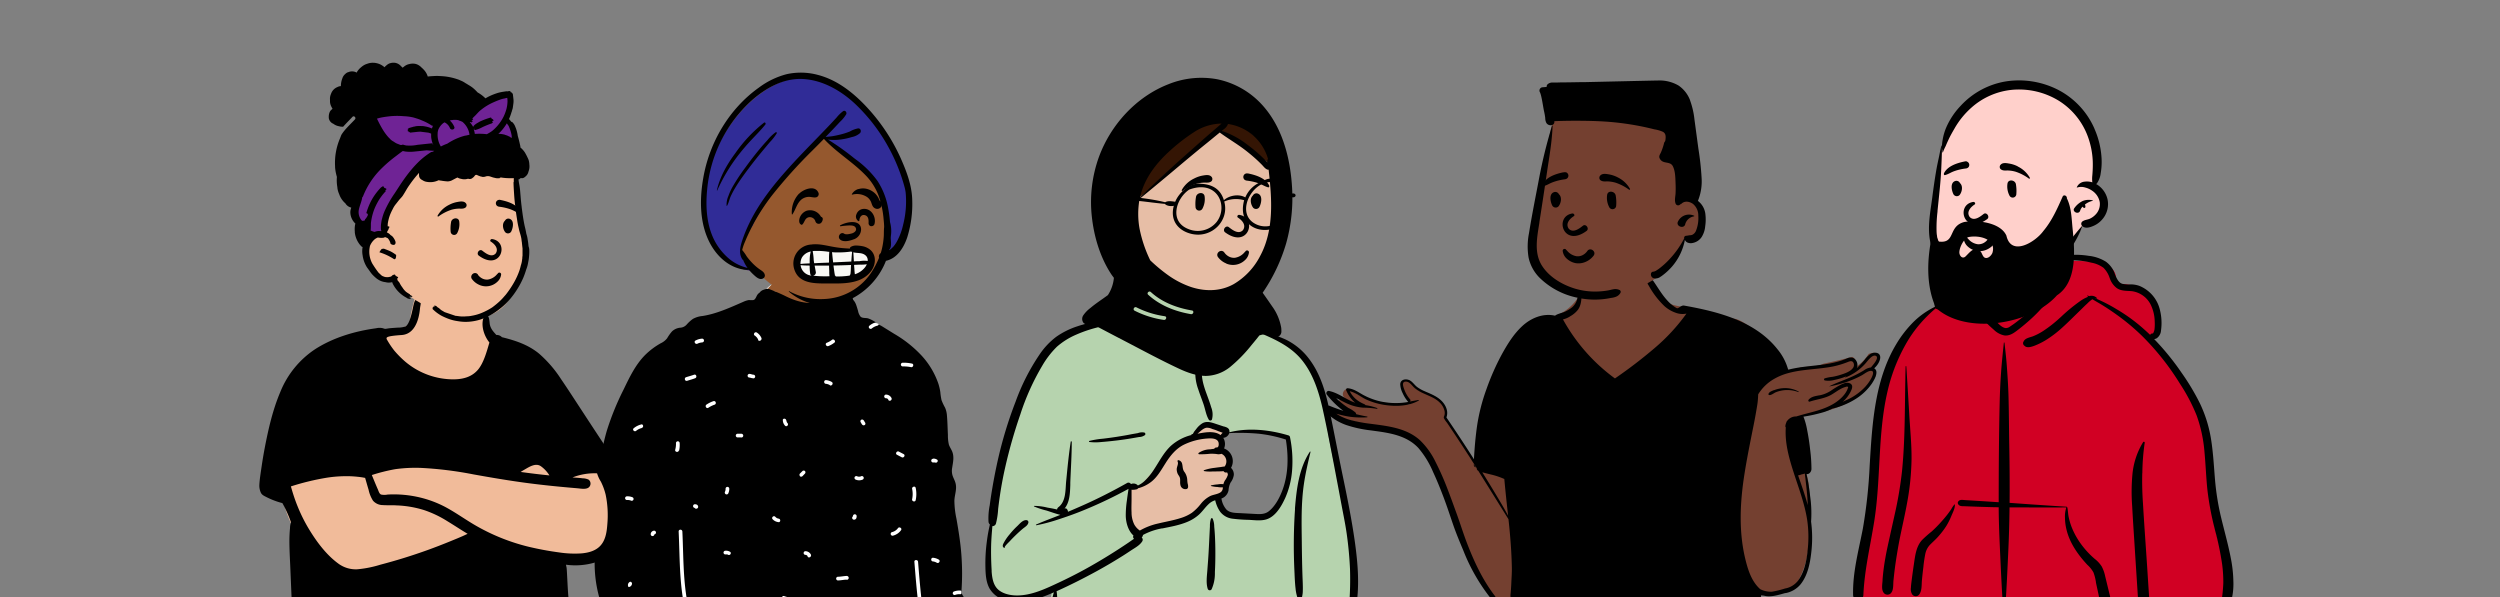
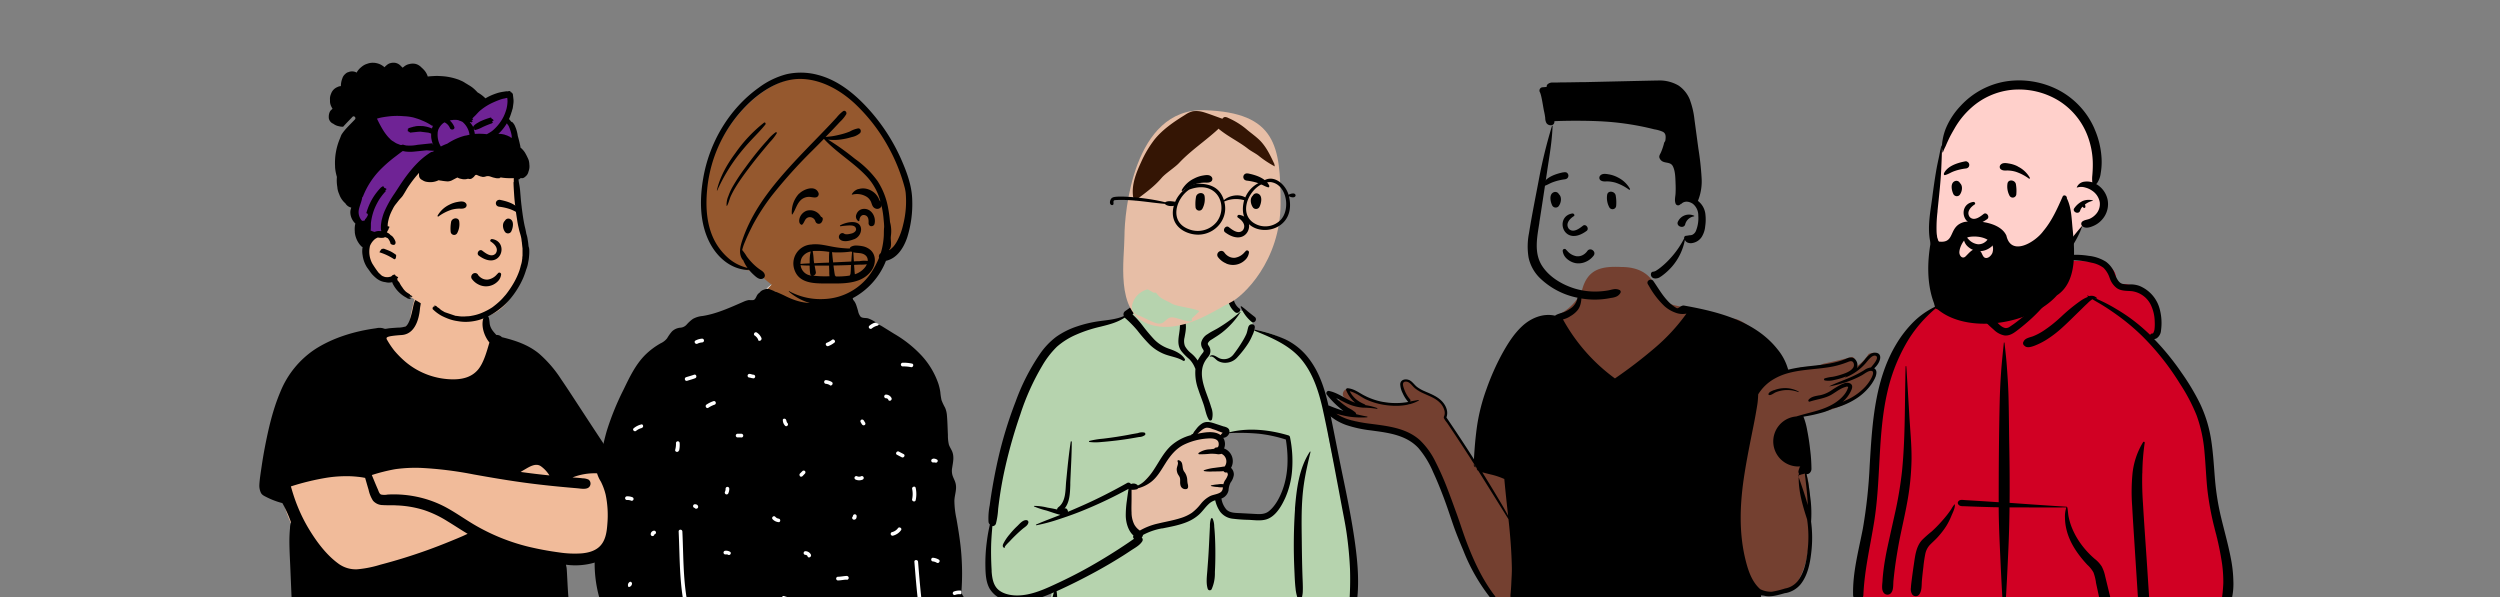
<svg xmlns="http://www.w3.org/2000/svg" id="Layer_1" data-name="Layer 1" viewBox="0 0 996.5 238">
  <rect x="0" y="0" width="996.5" height="238" fill="#808080" stroke="none" />
  <defs>
    <style>.cls-1{fill:none;}.cls-2{clip-path:url(#clip-path);}.cls-3{fill:#b6d3ae;}.cls-10,.cls-11,.cls-12,.cls-13,.cls-14,.cls-15,.cls-3,.cls-4,.cls-5,.cls-6,.cls-7,.cls-8{fill-rule:evenodd;}.cls-4{fill:#e7bea6;}.cls-6{fill:#341504;}.cls-7{fill:#fff;}.cls-8{fill:#95582e;}.cls-9{fill:#f9f8f4;}.cls-10{fill:#302c97;}.cls-11{fill:#d10023;}.cls-12{fill:#ffd0cb;}.cls-13{fill:#f1bb9a;}.cls-14{fill:#6f2395;}.cls-15{fill:#744030;}</style>
    <clipPath id="clip-path">
      <rect class="cls-1" width="996.5" height="238" />
    </clipPath>
  </defs>
  <g class="cls-2">
    <path class="cls-3" d="M462.9,111.65c4.68-3.57,16.44-5.17,21.43-1.74s5.47,9,7.77,14.16c2.17-1,5.75.44,6.38,2.45.78,1,.82,3.62,1.36,4.9,23.4,3.72,27,22,29.77,42.7,3.73,21,12.19,42,8.52,63.66a12.3,12.3,0,0,1,1.2,2.17,2.25,2.25,0,0,1-1.92,3.36c-2.19-.2-4.35-.46-6.54-.54-6.08-.21-12.16-.19-18.25-.11h-.83c-30.64.38-61.29,1.14-91.94,1.34a1.6,1.6,0,0,1-1.51-2c.3-2,.58-4,.87-5.94-7.25,1.91-15,2.4-22.18.2-.51-.51,1.17-.24,1.44-.31-6.65-4.55-4.66-14.13-4.08-21,3.67-23.65,5-49.81,19.12-70,6.12-8.24,15.1-14.76,25.42-16.22l.29,0c3-.41,6.38-.54,9-2.18,3-2.37,4.23-6.75,7.35-6.79,1,0,2.43,1.29,3.94,2.18.11-2,1.16-3.59,1.39-5.1l0-.13C461.18,114.92,460.85,113.33,462.9,111.65Zm50.31,63.1c-6.58-4.57-23.57-2.28-24-2-.86.56-1.23.61-1.69,1.35l-1.37.18c-.92.3-.24,1.43.82,1-.64,2.74,1.24,4.7,2,7.41a15.19,15.19,0,0,1,0,3.37c.07,1.15,1.34,2.5,1.13,3.65-.75,4.1-4.83,8.09-3.11,12.06,1.14,2.25,4.57,3.39,6.84,4.15,4.73,1.82,12.95-.06,15.69-4.15,1.47-2.17,3.16-7.66,4-9.37l.19-2.7C514.25,183,514.67,175.77,513.21,174.75Z" />
    <path class="cls-4" d="M450.34,193.77a48.93,48.93,0,0,0,0,10,16.32,16.32,0,0,0,4,9.07c1.41-1.87,3.48-2.21,5.72-2.89a34.39,34.39,0,0,1,4-1c2.71-.27,3.49-1.78,6.16-2.28a14.17,14.17,0,0,0,3.59-1c2.94-1.4,4.58-4.55,7.05-6.66,1.55-1.32,4.49,0,6.2-1.06s2.27-4.71,3-6.59c.95-2.3.41-4.95-.55-7.25-1.11-2.68-2.79-5.17-3.33-8,.68-.39.1-2.39.85-2.14-.27-.78,1.41.21,2-.34.35-.31.87-.65.73-1.1a.92.92,0,0,0-.36-.42,12.73,12.73,0,0,0-3.14-1.75,7.85,7.85,0,0,0-6.16-.1c-1.91.92-3.19,2.87-5.14,3.71s-3.1,1.23-5,2a13.14,13.14,0,0,0-5,4c-.89,1.46-1.12,1.78-2.08,3.18A79.7,79.7,0,0,1,456,192c-1.9,2.11-2.34,1-5,2" />
    <path class="cls-5" d="M454.44,119.34a.53.53,0,0,1,.84.64,21,21,0,0,1-2.18,3.46c-.53.66-1.1,1.28-1.67,1.89a32.69,32.69,0,0,1,3.92,4.33,71.4,71.4,0,0,0,4.67,5.6,15,15,0,0,0,5.8,3.7l.46.16c2.26.79,4.68,1.87,6,4a.5.5,0,0,1-.68.68c-2.22-1.37-4.82-1.65-7.24-2.56a18,18,0,0,1-6.16-3.94,63,63,0,0,1-4.86-5.59,43.62,43.62,0,0,0-5.06-5.11c-2.84,1.9-6.07,2.73-9.36,3.55l-.36.09a53.83,53.83,0,0,0-9.66,3.18,29.06,29.06,0,0,0-7.62,4.79,35.68,35.68,0,0,0-5.87,7.62,95.68,95.68,0,0,0-8.71,19.36,198.54,198.54,0,0,0-6.07,21.28q-1.24,5.49-2.06,11.05c-.27,1.79-.5,3.58-.71,5.37a29.91,29.91,0,0,1-.86,5.74,1.43,1.43,0,0,1-1.44,1.09l-.12,1.51c-.17,2-.31,4-.37,6.07-.08,3.37,0,6.74.2,10.11l0,.46c.19,2.46.61,5.22,2.46,7s4.86,2.45,7.44,2.48c6,.08,11.79-2.76,17.11-5.25q8.21-3.85,16-8.5,4-2.37,7.85-4.87c1.27-.83,2.53-1.66,3.78-2.51.71-.48,1.39-1,2.12-1.45a1,1,0,0,1-.22-1.31c-2.1-1.83-3-5.1-3.08-7.74a41.2,41.2,0,0,1,.47-6.37c.13-1.07.28-2.13.44-3.19.07-.42.12-.87.19-1.31a174.24,174.24,0,0,1-17.55,8.39c-3.07,1.27-6.19,2.41-9.35,3.45l-.64.21a69.6,69.6,0,0,1-9.16,2.47c-.17,0-.3-.21-.12-.29,3-1.33,6.13-2.46,9.2-3.68l.5-.21-.18,0c-1.8-.44-3.58-1.11-5.34-1.67a32.13,32.13,0,0,1-5-1.64c-.12-.06-.05-.22.06-.23a22.4,22.4,0,0,1,5.27.68l.63.11c1.06.18,2.15.39,3.2.65a1.39,1.39,0,0,1,.52-.92c3.09-2.29,2.77-6.91,3.1-10.32l.25-2.53c.43-4.43.89-8.86,1.58-13.26,0-.23.4-.17.4.06,0,5.45-.38,10.87-.58,16.31l0,.9c-.12,3.35-.21,6.84-2.32,9.42a.72.72,0,0,1,.93.12,1.69,1.69,0,0,1,.46,1.13c1.91-.8,3.81-1.63,5.71-2.47,6.08-2.69,12-5.71,17.84-9a1.12,1.12,0,0,1,1.53.39h.11a2.36,2.36,0,0,1,2.63.53l.06.06a9.58,9.58,0,0,0,2.47-1.62,25,25,0,0,0,4-4.85c2.09-3.18,3.87-6.72,6.7-9.35a19.47,19.47,0,0,1,8.12-4.28.34.34,0,0,1,.09-.25c.15-.15.26-.21.46-.11l0,0,.29-.5c.16-.27.32-.54.38-.61.34-.43.69-.85,1-1.27a8.87,8.87,0,0,1,2.08-1.88c1.73-1.07,3.56-.47,5.34.12l3.23,1.07.11,0c.8.25,1.74.48,2.1,1.33a1.8,1.8,0,0,1,.1,1c7.62-1.93,16.08-1,23.51,1.23a.89.89,0,0,1,.63.63,47.53,47.53,0,0,1,.85,13.3,33.57,33.57,0,0,1-2.78,11.11l-.1.2c-1.5,3.25-3.89,7.27-7.53,8.29-2.2.61-4.63.25-6.87.14a62.69,62.69,0,0,1-6.57-.47,7.27,7.27,0,0,1-4.8-2.73,13,13,0,0,1-2-4.61l-.6.21a6.64,6.64,0,0,0-2.18,1.48c-1.36,1.31-2.4,2.9-3.82,4.15a16.28,16.28,0,0,1-4.3,2.69c-3.25,1.4-6.72,2-10.15,2.7l-.24,0a25.22,25.22,0,0,0-7.5,2.61,1.54,1.54,0,0,1-.51,1,1.19,1.19,0,0,1,.22,1.54c-1,1.57-2.69,2.46-4.22,3.46l-.1.06c-1.5,1-3,2-4.54,2.93-3.1,1.94-6.27,3.78-9.48,5.54-5.17,2.82-10.45,5.48-15.82,7.9.32,1.59.2,3.22.45,4.82l0,.23a1.53,1.53,0,0,1-.44,1.48l0,0h0l0,0h0l-.14.12-.07,0a1.34,1.34,0,0,1-1.3,0l-.05,0-.07,0a1.49,1.49,0,0,1-.68-1.67c.54-1.48.75-3.06,1.25-4.55l-.4.18-.52.22c-5.67,2.45-12,4.52-18.14,2.85a10.4,10.4,0,0,1-6.64-4.85c-1.34-2.5-1.53-5.41-1.6-8.2a66.18,66.18,0,0,1,.55-10.34,60.72,60.72,0,0,1,1.24-6.89,1.65,1.65,0,0,1-.56-1.08,26.36,26.36,0,0,1,.48-6.56c.28-2.11.59-4.2.94-6.29.71-4.23,1.53-8.44,2.49-12.61a164.68,164.68,0,0,1,6.66-21.84l.24-.62a84.51,84.51,0,0,1,9.43-18.6,29.34,29.34,0,0,1,6.7-7.18,31.69,31.69,0,0,1,8.41-4.2,48.43,48.43,0,0,1,9.15-2.12c3.16-.43,6.5-.69,9.45-2a1.57,1.57,0,0,1,.57-2A55.71,55.71,0,0,0,454.44,119.34Zm67.66,60.74a.14.14,0,0,1,.26.11c-1,4.21-2,8.43-2.62,12.73-1.14,7.74-.93,15.59-.84,23.4v.4c.05,4.21.12,8.41.26,12.62.07,2.12.21,4.27.13,6.39,0,1.15-.35,2.24-.46,3.38a21.6,21.6,0,0,0,0,3c0,.66-1,.63-1,0l-.09-.82a14,14,0,0,0-.58-3.07,16.61,16.61,0,0,1-.75-3.63c-.22-1.92-.32-3.87-.4-5.8l-.06-1.34a214.83,214.83,0,0,1,.23-24.34l0-.57C516.81,194.9,517.79,186.63,522.1,180.08Zm-21.91-48.21c-.27-.11-.18-.52.12-.44l.54.12a57.3,57.3,0,0,1,11.55,3.75,25.71,25.71,0,0,1,9.32,7.65c4.84,6.31,6.85,14,8.44,21.63,1.76,8.51,3.37,17,5.15,25.56l.33,1.58c1.65,7.93,3.2,15.85,4.35,23.87l.08.58c1.15,8.25,1.85,16.77.59,25-.25,1.64-3,1.23-2.86-.39a128.06,128.06,0,0,0,.31-14q-.32-7-1.31-14c-.55-3.91-1.37-7.76-2.09-11.64l-.12-.61q-.92-5-1.86-9.88l-.93-4.93c-1.41-7.38-2.83-14.77-4.45-22.1l-.09-.43c-1.58-7.06-3.91-14.45-8.65-20.06S506.91,134.64,500.19,131.87Zm-17.48,74.85a.38.38,0,0,1,.65,0,8.13,8.13,0,0,1,.63,3.06v.11c.12,1.24.22,2.48.28,3.72q.18,3.54.17,7.08c0,2.42-.05,4.84-.18,7.26l0,.65a15.33,15.33,0,0,1-1.31,6.28.86.86,0,0,1-1.56-.2c-.69-2.22-.34-4.84-.16-7.1l.13-1.77c.14-1.77.27-3.53.37-5.3.14-2.42.26-4.85.37-7.27l.12-2.36.06-1.18A8.57,8.57,0,0,1,482.71,206.72Zm-77.39,3.13.31-.29c.93-.92,2.11-2.33,3.5-2.24a.83.83,0,0,1,.78,1c-.24,1.16-1.42,1.76-2.27,2.47s-1.82,1.6-2.69,2.44-1.53,1.5-2.26,2.29l-.28.3c-.26.28-2.12,2-1.92,2.41v0c.06.08,0,.2-.13.17-.81-.26-.76-1-.45-1.65a18.57,18.57,0,0,1,2.5-3.73A32.92,32.92,0,0,1,405.32,209.85Zm80.31-33.71c-.62-1.48-2.92-1.45-4.22-1.36a25.4,25.4,0,0,0-9.75,2.59c-3,1.59-5.06,4.14-6.89,6.95l-.08.14c-1.78,2.76-3.49,6-6.27,7.93a14.26,14.26,0,0,1-4.8,2.24.88.88,0,0,1-.56.43l-.12,0a6,6,0,0,1-1.9.15c0,.33,0,.65,0,.95,0,.87,0,1.75,0,2.63,0,1.83-.1,3.66,0,5.49a10.86,10.86,0,0,0,1.07,4.76,7.09,7.09,0,0,0,2.23,2.44,25.86,25.86,0,0,1,7.33-2.82c3.1-.75,6.28-1.26,9.31-2.28a16.32,16.32,0,0,0,4.13-2,18.88,18.88,0,0,0,3.44-3.42l.16-.19a11.33,11.33,0,0,1,3.79-3.1c1.32-.58,3.06-.68,4.21-1.58a2.34,2.34,0,0,0,.71-1.85,8.56,8.56,0,0,1-2.25-.15l-.38,0a14.78,14.78,0,0,1-2.06-.35.14.14,0,0,1,0-.26,16.75,16.75,0,0,1,2.44-.39l.2,0a6.67,6.67,0,0,1,2.27-.08,6,6,0,0,1,.59-1.46,7.37,7.37,0,0,0,1.18-2.23,1.3,1.3,0,0,0-.14-.72l0-.07a.55.55,0,0,0-.18-.22l-.07,0a1.12,1.12,0,0,1-1.32-.52c-1.11.14-2.33.09-3.37.14l-1.05,0a13.46,13.46,0,0,1-3.37-.16.19.19,0,0,1,0-.34,18.73,18.73,0,0,1,4.27-.95c.78-.12,1.57-.21,2.35-.31.52-.07,1.07-.19,1.61-.22a3.32,3.32,0,0,0-1.26-5.06,3.84,3.84,0,0,1-2.05.07c-.75-.07-1.49-.11-2.24-.11a39.41,39.41,0,0,1-4.59.23c-.24,0-.46-.35-.22-.54a8.42,8.42,0,0,1,4.22-1.43l.29,0c.49-.07,1.08-.16,1.69-.22a1,1,0,0,1,.76-.52l.33,0h0C485.92,178.26,485.88,176.73,485.63,176.14Zm-62.21,28.72-.05.07,0,0,.15-.06Zm78.07-32a83.18,83.18,0,0,0-11.49-.22,2.8,2.8,0,0,1-2.41,1.89,4.58,4.58,0,0,1,.32,4.22,5.41,5.41,0,0,1,2.77,7.74,3.64,3.64,0,0,1,1.13,2.78,6.6,6.6,0,0,1-1.29,3.06,7.74,7.74,0,0,0-.82,3.07,4.35,4.35,0,0,1-2.85,3.32l.07.31a8.6,8.6,0,0,0,1.92,4.06c1.37,1.37,3.51,1.36,5.33,1.44h.09l5,.27,1.25.07c1.92.11,3.76.12,5.32-1.15,2.56-2.07,4.31-5.49,5.42-8.52,2.33-6.37,2.36-13.35,1.29-20A55,55,0,0,0,501.49,172.85Zm-31.81,10.56h0a1.85,1.85,0,0,1,1.52,1.48c.28,1.1.14,2.1.82,3.09a5.92,5.92,0,0,1,1.21,3.1,13,13,0,0,0,.14,1.54l.09.36a3.39,3.39,0,0,1,.11,1.15.85.85,0,0,1-.59.78,2,2,0,0,1-2.47-1.64c-.27-1,.1-2.14-.29-3.06-.21-.51-.6-.93-.82-1.44a4.6,4.6,0,0,1-.36-1.59c-.07-1.05.85-2.3.34-3.25C469.3,183.73,469.42,183.4,469.68,183.41Zm-16.13-10.78a4.75,4.75,0,0,1,2.57-.23.62.62,0,0,1,.27,1,4.07,4.07,0,0,1-2.32.79H454c-1,.18-1.95.35-2.92.51q-2.76.47-5.53.81c-1.9.23-3.8.44-5.71.6l-.74.06a21.34,21.34,0,0,1-4.86,0c-.23,0-.19-.37,0-.43a34,34,0,0,1,5.42-.89c1.9-.23,3.8-.48,5.69-.78s3.78-.61,5.67-1ZM483.22,171a4.89,4.89,0,0,0-2.3-.51c-1.35.22-2.55,1.53-3.61,2.4l.53-.1c2.74-.53,6.37-1.1,8.68.64,0,0,0,0,0,0a5.67,5.67,0,0,1,.64-.74l.06-.06.13-.14-.29-.1-1.47-.54h0C484.8,171.49,484,171.23,483.22,171Zm-22.53-57.49c-.11-1.45,2.15-1.44,2.26,0a16,16,0,0,1-2,9l0,.06c.95.49,1.91,1,2.9,1.39a40.6,40.6,0,0,0,3.85,1.46c1.18.38,2.63.53,3.62,1.32,2.1,1.67,1.31,5.13.91,7.38l-.06.35a5.88,5.88,0,0,0,.14,3.45,9.42,9.42,0,0,0,2.5,2.91l.19.17a12.44,12.44,0,0,1,2.39,2.7,19.32,19.32,0,0,1,2.12-3.15c.57-.75.16-1-.25-1.74a3.5,3.5,0,0,1-.46-2.28,5.36,5.36,0,0,1,2.61-3.38c1.4-1,3-1.67,4.42-2.56a60.64,60.64,0,0,0,8.51-6.25c.07-.07.2,0,.14.1a33.26,33.26,0,0,1-7.47,8.18c-1.21.93-2.48,1.71-3.76,2.53l-.37.23a3.49,3.49,0,0,0-1.38,1.34c-.24.57.26,1,.53,1.48a3.49,3.49,0,0,1-.57,4.16l0,.06a9.27,9.27,0,0,0-2.13,4c-.78,3.39.31,6.93,1.44,10.11l.05.12c.62,1.72,1.27,3.42,1.81,5.17l.14.48a7.77,7.77,0,0,1,.34,4.83.7.7,0,0,1-1.27.17c-1.12-1.86-1.4-4.1-2.1-6.15s-1.47-3.95-2.13-6a19.08,19.08,0,0,1-1.11-8.05l0-.05-.22-.48A10.46,10.46,0,0,0,474,143.1a21.38,21.38,0,0,1-3.22-3.3c-1.92-2.81-.73-5.93-.5-9l0-.38a2.69,2.69,0,0,0-.35-1.94c-.47-.5-1.56-.63-2.18-.85a34.83,34.83,0,0,1-4.7-2,30.09,30.09,0,0,1-4.11-2.57l-.66-.5a11.57,11.57,0,0,1-2.8-2.69.18.18,0,0,1,.2-.27,25.13,25.13,0,0,1,3.3,1.87.34.34,0,0,1,.06-.12A13.81,13.81,0,0,0,460.69,113.46Zm37,16.62c.47-1.27,2.57-1.17,2.48.34a9.61,9.61,0,0,1-1,3.24l-.05.11a20.1,20.1,0,0,1-1.63,3.12,40.26,40.26,0,0,1-4.18,5.37,6.45,6.45,0,0,1-5.3,2.29,6,6,0,0,1-2.55-.73c-.92-.52-1.92-2.1-3.09-1.71-.12,0-.22-.13-.12-.21,1.35-1.09,2.89.6,4.18,1a4.78,4.78,0,0,0,5.22-1.65,53.13,53.13,0,0,0,3.62-5.29,25.6,25.6,0,0,0,1.51-2.83C497.2,132.15,497.3,131.08,497.66,130.08Zm-3.14-7.79a.21.21,0,0,1,.31-.24,29.94,29.94,0,0,1,2.48,2q1.37,1.11,2.76,2.19c1.36,1-.22,3-1.41,1.83A15.28,15.28,0,0,1,494.52,122.29Zm-4.89-6.12a1.13,1.13,0,0,1,2.19.56v0a5.91,5.91,0,0,0,2,6.07l.07,0c1.13.91-.47,2.5-1.6,1.6A8.13,8.13,0,0,1,489.63,116.17Z" />
    <path class="cls-4" d="M480.17,43.93c28.54.91,30.26,14.47,30.26,37.21s-14.8,37.07-20.25,39.58S470.37,134,457.42,129s-9.21-25.88-9.21-34.87S451.63,43,480.17,43.93Z" />
    <path class="cls-6" d="M451.69,78.65c-.77-4.78,1.09-9.57,3.15-14a44.16,44.16,0,0,1,5.32-9c3.3-4.09,7.74-7.1,12.22-9.87a9.68,9.68,0,0,1,3-1.41,9,9,0,0,1,3.43.11c1.67.28,8.56,3,10.19,3.46-5.35,6.21-13.41,11-19,17-1.69,1.81-5.39,4.12-7,6-3.1,3.62-6.55,6-10.36,8.9" />
    <path class="cls-6" d="M507.94,65.32c-1.56-3.28-2.89-6.14-5.13-8.69-1.61-1.84-4.25-3.63-5.9-5.06a29.61,29.61,0,0,0-7.24-4.51,3.28,3.28,0,0,0-1.41-.43,1.41,1.41,0,0,0-.95.63c-.38.47-1.37,3.4-1.67,4,3.87,3.22,8,5.06,11.88,8.09,1.16.92,3.1,1.84,4.27,2.81a39.82,39.82,0,0,0,6.34,4.17" />
    <path class="cls-5" d="M488.76,105a7.7,7.7,0,0,1-3.24-2.49,1.5,1.5,0,0,1-.3-1.17,1.66,1.66,0,0,1,.65-1,1.6,1.6,0,0,1,1.17-.32,1.5,1.5,0,0,1,1,.66l.06.08a5.05,5.05,0,0,0,1.87,1.57,4.26,4.26,0,0,0,2.32.41,6.25,6.25,0,0,0,3.78-2.17l.42-.44a.63.63,0,0,1,.36-.27.72.72,0,0,1,.48,0,.87.87,0,0,1,.39.29.82.82,0,0,1,.12.48,4.9,4.9,0,0,1-1.61,3.07,6.88,6.88,0,0,1-7.46,1.35Zm4.6-18.31c1.43.87,3.61,2.9,2.07,5.06-1.81,1.9-4.42-.28-5.71-1.27-1.19-.76-2.53,1.2-1.43,2.1,9.3,6.88,13.07-5.66,5.79-6.92C493.28,85.49,493,86.38,493.36,86.65Zm-16.66-8c.16-2,3.15-2.41,3.45-.47a8,8,0,0,1-.84,4.91,1.46,1.46,0,0,1-2.77-.56A15.81,15.81,0,0,1,476.7,78.64Zm22.77-.87a1.58,1.58,0,0,1,1.74-.71c2.25.66,1.58,3.86.79,5.42a1.57,1.57,0,0,1-2.45.31c-1-1.21-1.51-3.64-.21-4.83A2.14,2.14,0,0,1,499.47,77.77ZM479.28,70l.36-.06c1.1-.19,2.47-.37,3.25.51a1.3,1.3,0,0,1,0,1.8c-1,.79-2.06.48-3.23.55a12.33,12.33,0,0,0-2.82.48,19,19,0,0,0-5.44,2.81c-.23.16-.46-.14-.35-.35a11.17,11.17,0,0,1,4.9-4.57A12,12,0,0,1,479.28,70Zm18.13-.88.27.06c3,.62,6.82,1.86,8.22,4.77.06.41,0,.5,0,.56l0,0a.41.41,0,0,1-.25.17l-.15,0a8.63,8.63,0,0,1-1.64-.64l-.54-.26a14.08,14.08,0,0,0-1.91-.82A23.05,23.05,0,0,0,497,72a1.81,1.81,0,0,1-.88-.33,1.45,1.45,0,0,1-.33-1.86,1.41,1.41,0,0,1,.69-.59A1.59,1.59,0,0,1,497.41,69.16Z" />
    <path class="cls-5" d="M510.33,87.8a8.55,8.55,0,0,1-9.21,1.79c-7.87-3.29-4-13.54,2.05-16.29a20.08,20.08,0,0,1,2.69-.74c.09,0,.27.08.49,0C513,73.27,514.56,83.66,510.33,87.8ZM485,88.41a9.69,9.69,0,0,1-11.3,2.89c-7.75-3-5-12.14.3-15.71C485.16,71.39,489.78,82.1,485,88.41Zm-16.8-7.59h0l.13,0a.42.42,0,0,0,0,.1Zm47.5-3.7a3.45,3.45,0,0,0-2.07.54c-1.29-4.35-6.06-8.38-10.2-5.44a11.51,11.51,0,0,0-7.06,6.47c-2.48-1.48-6.38-.85-8.53,1.11-1.41-4.66-4.88-6.29-9-6.53-4.51-.74-9,3.63-10.4,7.15-1.16-.14-2.9-.51-4,.21-7.11-1.86-19.54-2.89-21-1.86-1,.4-1.6,2.83-.16,3,1.26-.17-.14-1.78,1.12-2,6.74-.42,13.28.93,19.94,1.5.6.81,2.52,1.07,3.54.75-1.61,6,1.87,10,7.1,11.22,8.09,1.86,15.13-5.38,13-12.91a11.58,11.58,0,0,1,7.94-.52c-4.46,16.42,22,15.68,17.85-1.59C516.5,79.59,517.1,77.39,515.66,77.12Z" />
    <path class="cls-3" d="M457.47,115.33a8.39,8.39,0,0,0-6.12,5.94,4.06,4.06,0,0,0-.07,2.13,4.13,4.13,0,0,0,2.82,2.45c1.78.6,6,3.14,7.92,3.15,2.51,0,2.68-2.51,5.2-2.5,1.82,0,6,2,7.8,1.5.14,0,0-.86,0-1s3.18-2.89,3-3c-2-1.18-9-1.78-11-3s-4.3-1.8-5.69-3.66a2.33,2.33,0,0,0-.57-.6.68.68,0,0,0-.77,0" />
-     <path class="cls-5" d="M491.75,113.25c-5.24,2.92-11.24,3-16.88,1.19a35.38,35.38,0,0,1-9.38-4.84,64.3,64.3,0,0,1-7-5.83,51.73,51.73,0,0,1-4.24-12.51,32.82,32.82,0,0,1,0-12Q463.1,72,471.85,64.61c3-2.5,6-5,9-7.42,1.54-1.24,3.05-2.5,4.58-3.75l.76-.62c3.15,2.32,6.54,4.3,9.67,6.64,1.64,1.24,3.23,2.55,4.75,3.92.8.73,1.57,1.47,2.33,2.24s1.37,1.7,2.35,2a1,1,0,0,0,.38,0c1.32,11.52,2.25,24-3.38,34.43A27.58,27.58,0,0,1,491.75,113.25Zm-34.09,4.23c-.72-.66.35-1.73,1.07-1.07,4.51,4.13,10.41,6.33,16.38,7.34,1,.17.55,1.63-.41,1.47C468.48,124.16,462.36,121.79,457.66,117.48Zm-5.42,6.35c-.86-.46-.09-1.77.77-1.31a36.51,36.51,0,0,0,11.28,3.53c1,.16.55,1.62-.4,1.46A37.45,37.45,0,0,1,452.24,123.83ZM466.55,59.9a72.77,72.77,0,0,1,9.37-7.22,20.55,20.55,0,0,1,11-3.43c-.28.22-.54.47-.81.7l-2.23,1.92c-1.49,1.29-3,2.57-4.46,3.87-2.9,2.58-5.8,5.14-8.7,7.71q-8.32,7.44-16.31,15.23l.09-.38C456.23,70.94,461,64.87,466.55,59.9Zm22.88-10.33a1.24,1.24,0,0,0,0-.16,19.45,19.45,0,0,1,16,13.94,1.22,1.22,0,0,0-.24.87c0,.16,0,.33.05.49l-.75-.73c-.76-.77-1.53-1.51-2.33-2.24a61.79,61.79,0,0,0-5.1-4.17A33.88,33.88,0,0,0,487,52.17l.73-.6A4.51,4.51,0,0,0,489.43,49.57ZM503,41.7a33.21,33.21,0,0,0-17.92-10.13,35,35,0,0,0-19.34,2c-12.84,5-23,16.14-27.71,29a52.88,52.88,0,0,0-2.84,23.63c.83,7.89,3.2,16,7.53,22.76.39.61.83,1.2,1.28,1.78a15,15,0,0,1-2.19,6.56c-.07.11-.14.21-.2.32-1.25.93-2.54,1.81-3.81,2.71-1.09.78-2.17,1.59-3.2,2.46a12.4,12.4,0,0,0-2.76,2.84,2.58,2.58,0,0,0,0,3c.89,1,2.39.67,3.59.67h.31c.36.22.73.43,1.09.62q5.44,2.88,10.93,5.73c7.28,3.78,14.52,7.71,21.94,11.19,3.44,1.62,7.12,3,11,3a15.85,15.85,0,0,0,9.7-3.62,58.13,58.13,0,0,0,8.51-8.74q1.57-1.86,3.07-3.77c1.93-.64,3.84-.83,5.56.41,1.37,1,3.19-.36,3.22-1.85a11.65,11.65,0,0,0-.06-1.57A20.43,20.43,0,0,0,507,122c-1-1.46-2-2.9-3-4.32-.24-.33-.47-.67-.7-1A69,69,0,0,0,512.66,97,67.18,67.18,0,0,0,515,74.46C514.28,62.82,511.09,50.5,503,41.7Z" />
    <path class="cls-7" d="M257.29,246.66c6.15,0,12.12.23,18.29.25,25.07.08,50.37,0,75.53-1,7.11-.29,8.89-.29,16-.73,4.18,0,16.74-.36,16.11-6.06-.28-10.61-2.9-21.17-3.73-31.76-1.59-19.89-2.94-40.4-10.91-59-1.84-4.44-5.81-7.35-9.73-10-3.93-2.82-4.9-6-8.53-9.13-.77-.67-5.13-1-7.47-2.66-3.42-2.48-5.11-6.55-6.38-7.24-.94-.51-.92-4-2.8-5.28-2.52-1.67-10.55-2.91-13.48-3.14a29,29,0,0,0-10.31,1.27c-4.39,1.72-6.14,5-8.07,9.2-25.54,7.89-48.88,21.26-56.13,48.23-6.25,22.62-6.48,46.86-4.07,70.06.49,1.7.15,4.35,1.61,5.48C238.1,245.42,256.6,246.47,257.29,246.66Z" />
    <path class="cls-5" d="M373.43,224.33a3.85,3.85,0,0,0-1.53-.54c-.95,0-.95-1.51,0-1.47a5.5,5.5,0,0,1,2.28.73C375,223.48,374.28,224.75,373.43,224.33Zm-1.53-41.52a2.55,2.55,0,0,1,1.79.53.74.74,0,0,1-1,1c.09.09,0,0,0,0h0l-.23,0h-.44a.74.74,0,1,1,0-1.47ZM365,199.35c-.21.93-1.63.53-1.42-.39a10,10,0,0,0,0-4.07c-.17-.93,1.25-1.32,1.42-.39A11.83,11.83,0,0,1,365,199.35Zm-1.86-53a14.12,14.12,0,0,0-3.31-.29.74.74,0,0,1,0-1.48,15.8,15.8,0,0,1,3.7.35C364.42,145.14,364,146.56,363.1,146.34Zm-3.68,35.93-1.91-1c-.85-.42-.1-1.69.74-1.27l1.91,1C361,181.42,360.27,182.69,359.42,182.27Zm-.26,29a5.68,5.68,0,0,1-3.31,2.25.74.74,0,0,1-.39-1.42,4.07,4.07,0,0,0,2.42-1.58C358.42,209.8,359.7,210.54,359.16,211.32Zm-5.1-51.94a1,1,0,0,0-1-.59.74.74,0,0,1,0-1.47,2.53,2.53,0,0,1,2.23,1.32C355.78,159.48,354.51,160.22,354.06,159.38Zm-9.35,10a.74.74,0,0,1-1,0,2.29,2.29,0,0,1-.41-.57,1.83,1.83,0,0,0-.13-.24l-.06-.11,0,0a.75.75,0,0,1,0-1,.74.74,0,0,1,1,0,2.58,2.58,0,0,1,.41.57c0,.08.08.17.12.24l.07.11,0,0A.76.76,0,0,1,344.71,169.41Zm-.79,21.78a3.51,3.51,0,0,1-3,0,.75.75,0,0,1-.27-1,.75.75,0,0,1,1-.26,1.93,1.93,0,0,0,1.49,0,.73.73,0,1,1,.74,1.27Zm-2.62,15.42a1,1,0,0,1-.94.61.74.74,0,0,1-.73-.74.67.67,0,0,1,.32-.59v0a.74.74,0,1,1,1.47,0A2,2,0,0,1,341.3,206.61Zm-3.8,24.51c-1.18,0-2.33.3-3.51.32a.74.74,0,0,1,0-1.48c1.18,0,2.33-.3,3.51-.32A.74.74,0,0,1,337.5,231.12Zm-4.89-94.53a8.74,8.74,0,0,1-2.38,1.39c-.85.42-1.6-.86-.75-1.27a8,8,0,0,0,2.08-1.16C332.25,134.89,333.29,135.94,332.61,136.59Zm-1.85,17a3.93,3.93,0,0,0-1.54-.53c-1,0-1-1.51,0-1.48a5.62,5.62,0,0,1,2.28.74C332.35,152.74,331.6,154,330.76,153.59Zm-8.87,68.24a1,1,0,0,0-.95-.59.74.74,0,0,1,0-1.47,2.53,2.53,0,0,1,2.23,1.32C323.61,221.93,322.34,222.67,321.89,221.83Zm-3.07-32a.75.75,0,0,1,0-1l1-1a.75.75,0,0,1,1,0,.76.76,0,0,1,0,1l-.95,1A.76.76,0,0,1,318.82,189.8Zm-3.62,49.92a10.41,10.41,0,0,1-3.06-.66c-.9-.3-.51-1.72.39-1.42a9.86,9.86,0,0,0,2.67.61A.74.74,0,0,1,315.2,239.72Zm-4.77-31.54A3.72,3.72,0,0,1,308,207c-.68-.67.37-1.71,1.05-1a2.09,2.09,0,0,0,1.39.74A.74.74,0,0,1,310.43,208.18Zm3-40.57a1.69,1.69,0,0,0,.42,1.07c.66.7-.39,1.74-1,1a3.21,3.21,0,0,1-.85-2.12C311.89,166.66,313.37,166.67,313.39,167.61Zm-11.24-32.12a3.73,3.73,0,0,0-1.33-1.65c-.84-.45-.09-1.73.74-1.27a4.92,4.92,0,0,1,1.86,2.17C303.85,135.59,302.58,136.33,302.15,135.49Zm-1.92,15.34a4.34,4.34,0,0,1-1-.16l-.42-.12c-.06,0-.32-.05-.16,0a.74.74,0,1,1,0-1.48c.55,0,1.05.31,1.59.32A.74.74,0,0,1,300.23,150.83Zm-4.77,23.57h-1.6a.74.74,0,0,1,0-1.47h1.6A.74.74,0,0,1,295.46,174.4Zm-1.86,65.22a5.91,5.91,0,0,0-1.44.84c-.69.65-1.74-.39-1.05-1a7,7,0,0,1,1.75-1.07.74.74,0,0,1,1,.26A.73.73,0,0,1,293.6,239.62ZM290,221l-.19,0a6.43,6.43,0,0,0-.76,0,.74.74,0,0,1,0-1.47,3,3,0,0,1,2.11.53.74.74,0,0,1-1,1.05Zm-1-25.06a2.44,2.44,0,0,0,.22-1.22.74.74,0,0,1,1.47,0,4.27,4.27,0,0,1-.42,2,.73.73,0,1,1-1.27-.74Zm-4.27-34.6a10.74,10.74,0,0,0-2.37,1.19c-.79.53-1.53-.75-.74-1.27a11.7,11.7,0,0,1,2.72-1.35C285.33,159.59,285.72,161,284.82,161.32Zm-5-24.83A4.74,4.74,0,0,0,278,137c-.85.41-1.59-.86-.74-1.28a6.59,6.59,0,0,1,2.6-.74A.74.74,0,0,1,279.85,136.49Zm-2.23,66.27a.67.67,0,0,1-.59-.32h0a.74.74,0,0,1,0-1.47,1.79,1.79,0,0,1,.76.12,1,1,0,0,1,.62.93A.75.75,0,0,1,277.62,202.76Zm-3.62-51c-.91.29-1.29-1.13-.4-1.43,1.06-.34,2.13-.61,3.19-1,.9-.3,1.29,1.13.39,1.42C276.13,151.14,275.05,151.41,274,151.76Zm-3.31,27.84c-.28.9-1.7.51-1.42-.39a8.93,8.93,0,0,0,.29-2.68.74.74,0,0,1,1.47,0A10.23,10.23,0,0,1,270.69,179.6ZM260.83,213a.73.73,0,0,1-1.46-.09,1.43,1.43,0,0,1,1.37-1.38.76.76,0,0,1,.74.74A.74.74,0,0,1,260.83,213Zm-5-42.39a5.54,5.54,0,0,0-2.22,1.08c-.69.65-1.74-.39-1-1a7.47,7.47,0,0,1,2.87-1.47C256.35,168.83,256.74,170.26,255.84,170.56Zm-3.38,28.65a.75.75,0,0,1-1,.26,3.65,3.65,0,0,0-1.54-.21.74.74,0,0,1,0-1.48,5.27,5.27,0,0,1,2.29.42A.74.74,0,0,1,252.46,199.21ZM250.55,234a1.41,1.41,0,0,1,.64-2.12.75.75,0,0,1,.73.74A1.44,1.44,0,0,1,250.55,234Zm134.33,5.57a12,12,0,0,0-1.26-2.44,5.68,5.68,0,0,1-.27-.64.67.67,0,0,1-.63.37,4.64,4.64,0,0,0-1.85.22.75.75,0,0,1-1-.26.74.74,0,0,1,.26-1,6.08,6.08,0,0,1,2.6-.42.68.68,0,0,1,.51.2,99.54,99.54,0,0,0,0-14c-.34-5-1.14-9.9-2-14.84a35.41,35.41,0,0,1-.82-7.25c.1-2.42,1.14-4.68.4-7.11-.29-1-.8-1.86-1.12-2.82a6.54,6.54,0,0,1-.16-3.14c.33-2.18.87-4.34,0-6.47-.39-.95-1-1.79-1.32-2.77a15.78,15.78,0,0,1-.38-3.82c-.13-2.54-.16-5.1-.38-7.63a9.58,9.58,0,0,0-.76-3.26,21.92,21.92,0,0,1-1.41-3,26.59,26.59,0,0,1-.48-3.22,21.3,21.3,0,0,0-.78-3.34,31.75,31.75,0,0,0-6.76-11.27,47.5,47.5,0,0,0-10.78-8.56l-6.23-3.86a.71.71,0,0,1-.49.56,5.81,5.81,0,0,0-2.23,1.09c-.69.65-1.73-.39-1-1.05a6.68,6.68,0,0,1,2.55-1.35,13,13,0,0,0-3-1.56c-.93-.3-2.31,0-3.07-.72a5.18,5.18,0,0,1-1-2.28c-.28-.91-.53-1.87-.89-2.76a5.42,5.42,0,0,0-1.06-1.65,3.11,3.11,0,0,0-1.21-1.89c-1.69-1.12-3.77,0-4.51,1.58-.61,0-1.26.13-1.86.17-1.22.08-2.45.11-3.68.11a55.93,55.93,0,0,1-7.2-.48c-4.26-.57-8.41-2.08-12.6-3,0-.06,0,.24-.08.19-.9-1.52-3.15-1.26-4.57-.69a3.13,3.13,0,0,0-1.58,1.13,3.4,3.4,0,0,0-.9.87c-.44.66-.77,2-1.66,2.1-.59.07-1.19,0-1.78,0a8.17,8.17,0,0,0-2.1.67c-5.24,2.27-10.65,4.8-16.33,5.68a9.55,9.55,0,0,0-3.84,1.17,14.79,14.79,0,0,0-2.45,2.23,3.68,3.68,0,0,1-2.45,1.25,5.5,5.5,0,0,0-3.4,1.48,17.44,17.44,0,0,0-1.94,2.72,6.83,6.83,0,0,1-2.53,2,28.74,28.74,0,0,0-6.26,4.7c-3.9,3.93-6.27,9-8.65,13.91a107.47,107.47,0,0,0-6.65,16.4A83.66,83.66,0,0,0,238.79,189c-.47,6.09-.54,12.19-.93,18.28-.2,3-.35,6.09-.5,9.13s-.36,6-.33,9a51,51,0,0,0,3.26,17.1c.51,1.36,1.07,2.7,1.67,4a1.68,1.68,0,0,0,2.89,0,4.12,4.12,0,0,0,.31-.72c1.48,0,3-.11,4.43,0,2.59.24,5.18.38,7.78.54,5.13.32,10.28.53,15.41.82l1.5.09c-3.66-11.34-3.19-23.59-3.77-35.38,0-1,1.43-.94,1.48,0,.58,11.84.09,24.13,3.88,35.48,1.47.1,2.93.22,4.4.4a21.24,21.24,0,0,0,3.56.25,28.24,28.24,0,0,0,4-.64,21.6,21.6,0,0,1,7.13,0c2.58.32,5.17.5,7.76.61,10.39.46,20.85.87,31.24.18,2.52-.17,5-.41,7.52-.73s5.12-.88,7.69-1.2,4.87.54,7.37.7a42.5,42.5,0,0,0,7.71-.68l2.48-.29c-1.07-7.3-1.67-14.65-2.26-22-.08-.95,1.4-.94,1.47,0,.59,7.29,1.18,14.59,2.24,21.83,4.38-.51,8.77-1,13.11-1.82a4.57,4.57,0,0,0,3.2-1.7A3.31,3.31,0,0,0,384.88,239.56Z" />
    <path class="cls-8" d="M362.52,75.88a49.49,49.49,0,0,0-12.23-24.8c-.74-.82-1.4-2.1-2.52-2.3-1.13-2.31-3.29-3.93-5-5.79-3.75-3.75-7.34-7.93-12.19-10.3-22.46-9.24-44.07,17.11-48.66,36.93-4.56,15.94.42,37.93,20.16,38.57a25.88,25.88,0,0,0,5.41,5.2c.11.08.08.07-.46.61l-1,1s4.17,1.59,7,3c6,3,11,3.6,17.22,1.67,6.23,1.63,12.69-3.6,16.43-8.18,3-3.55,5-7.88,7.7-11.56a6.9,6.9,0,0,0,6.38-6C363.73,88.49,363.6,81.91,362.52,75.88Z" />
-     <path class="cls-9" d="M332.63,99.81c-2.38,0-6.76-1-9.15-1a5.25,5.25,0,0,0-1.89.27,4.41,4.41,0,0,0-1.77,1.47,11.44,11.44,0,0,0-1.44,2.33c-.6,1.29-.88,3,.16,4,.44.41,1,2.6,1.58,2.85,1.84.83,3.22.44,5,1.36a11.91,11.91,0,0,0,3.2,1,21.74,21.74,0,0,0,9.73-.19,15,15,0,0,0,8.09-5.24,7.22,7.22,0,0,0,1.54-3.33,4,4,0,0,0-1-3.42,5.44,5.44,0,0,0-3.06-1.26" />
-     <path class="cls-10" d="M362.52,75.88a49.49,49.49,0,0,0-12.23-24.8c-.74-.82-1.4-2.1-2.52-2.3-1.13-2.31-3.29-3.93-5-5.79-3.75-3.75-7.34-7.93-12.19-10.3-22.46-9.24-44.07,17.11-48.66,36.93-4.56,15.94.42,37.93,20.16,38.57C304.87,111.89,288,104,300,90c3-8,22.74-33.07,29-35,3,2,18,16,20,19,7,4,2.64,29.61,5.35,25.93a6.9,6.9,0,0,0,6.38-6C363.73,88.49,363.6,81.91,362.52,75.88Z" />
    <path class="cls-5" d="M313.59,29.56a26.14,26.14,0,0,1,12.43.3c8,2.08,14.62,7.49,20.1,13.52a75,75,0,0,1,13,19.9l.16.37c2.27,5.18,4.25,10.57,4.34,16.27a44.32,44.32,0,0,1-2,14.7c-1.41,4.16-4,8.35-8.48,9.35a28.66,28.66,0,0,1-14,15.27,22.26,22.26,0,0,1-24.69-3c-.09-.08,0-.22.13-.17a26.09,26.09,0,0,0,13.92,3.12A23.63,23.63,0,0,0,347.7,108a34.49,34.49,0,0,0,2.68-5.24,1.8,1.8,0,0,1-.06-.45,1.66,1.66,0,0,1,.74-1.42c.21-.65.39-1.3.54-2a30.11,30.11,0,0,0,.66-4.54c.09-1.24,0-2.55.16-3.83,0-1-.11-2-.2-3a37.18,37.18,0,0,0-2.05-9.63,23.59,23.59,0,0,0-5.37-8.26c-5-5.1-11.25-8.81-16.13-14l-.26-.28h0l-1.82,1.86L323.81,60a199,199,0,0,0-16.18,18,85.14,85.14,0,0,0-7.56,11.69c-1,2-2,4-2.83,6l-.34.81a19.23,19.23,0,0,0-1.07,3.16,18,18,0,0,1,1.81,2.54,24.38,24.38,0,0,0,2.18,2.58,20.38,20.38,0,0,0,2.56,2.27l.11.08c1,.75,2.25,1.26,2.4,2.68a1.39,1.39,0,0,1-1,1.3c-1.39.52-2.83-1-3.76-1.85a16.31,16.31,0,0,1-1.6-1.73,5.36,5.36,0,0,1-1.44,0,14.93,14.93,0,0,1-2.2-.4c-6-1.58-10.42-6.55-12.81-12.09-3.21-7.43-3.14-16-1.8-23.87,2.44-14.37,10.33-27.79,22.25-36.28A31.92,31.92,0,0,1,313.59,29.56Zm6.46,1.93c-7.7-.41-14.72,3.56-20.35,8.51a54.65,54.65,0,0,0-17.84,35.71c-.68,7.19-.17,14.94,3.57,21.3a24.34,24.34,0,0,0,5.54,6.42,18,18,0,0,0,7,3.36l-.34-.48a14.76,14.76,0,0,1-1.45-2.75.09.09,0,0,1-.14,0c-1.61-2.2-1.1-4.82-.34-7.24a55.74,55.74,0,0,1,3-7.4c4.23-8.73,10.51-16.33,17-23.43,3.33-3.62,6.76-7.14,10.19-10.67,1.71-1.76,3.42-3.53,5.11-5.32.83-.89,1.67-1.78,2.49-2.68a14.52,14.52,0,0,1,2.57-2.51c.81-.53,1.62.49,1.24,1.24a13.55,13.55,0,0,1-2.47,3l-.09.09c-.86.94-1.74,1.86-2.61,2.79l-3.05,3.16c.87-.1,1.75-.16,2.62-.29,1.17-.18,2.33-.45,3.48-.73a26.23,26.23,0,0,0,3.58-1.16,10.54,10.54,0,0,1,3.31-1.24c1-.06,1.33,1.19.77,1.85a6.87,6.87,0,0,1-3.3,1.61l-.16.05a26.36,26.36,0,0,1-3.82.86,19.78,19.78,0,0,1-5.5.11A99.3,99.3,0,0,1,340.39,63l.59.45a38.91,38.91,0,0,1,8.77,8.65A29,29,0,0,1,354,82.86a54,54,0,0,1,.76,5.65,13.58,13.58,0,0,1,.35,5.52l-.05.64v.19c0,1.15.49,3.72-.61,4.6a2.56,2.56,0,0,1-.05.27l.4-.25.16-.12.16-.13h0a12.18,12.18,0,0,0,1-.94A12.36,12.36,0,0,0,357.65,96,25.58,25.58,0,0,0,360,89.54a37.65,37.65,0,0,0,1-12.73,15.3,15.3,0,0,0-.4-2.08q-.72-2.7-1.65-5.33a71.14,71.14,0,0,0-4.51-10.18,70,70,0,0,0-13.72-17.94C335.08,36.05,327.83,31.9,320.05,31.49ZM309.19,52.72a.31.31,0,0,1,.42.42,19.73,19.73,0,0,1-2.71,3.48q-1.45,1.71-2.88,3.44c-1.94,2.34-3.84,4.72-5.66,7.16l-.49.64c-1.6,2.16-3.18,4.34-4.58,6.63a35.49,35.49,0,0,0-2,3.71c-.56,1.21-.81,2.67-1.48,3.81,0,.07-.18.07-.19,0a8.47,8.47,0,0,1,.71-3.86,23.16,23.16,0,0,1,1.81-3.92,76.21,76.21,0,0,1,5-7.51c1.78-2.46,3.63-4.87,5.58-7.22.91-1.1,1.85-2.17,2.81-3.23l.36-.39A16.63,16.63,0,0,1,309.19,52.72Zm-4.67-3.81c.46-.34.85.35.56.72-1.74,2.19-3.72,4.15-5.63,6.19s-3.57,4-5.22,6.11a70.34,70.34,0,0,0-8.34,14c0,.09-.17,0-.15-.07,1.2-5.36,4-10.24,7.24-14.64l.12-.16A56.62,56.62,0,0,1,304.52,48.91Z" />
    <path class="cls-5" d="M323.53,97.44c3.16-.38,6.23.58,9.32,1.07a42.57,42.57,0,0,0,4.91.52c.33,0,.66,0,1,0a.86.86,0,0,1,.55-.72,4.12,4.12,0,0,1,2.1-.44,14.39,14.39,0,0,1,2.18.23,6.81,6.81,0,0,1,3.58,1.73c2.21,2.18,1.87,5.69.16,8.08-3.53,4.91-10,5.14-15.49,5.08h-.51c-5-.07-12.21.68-14.49-5a7.57,7.57,0,0,1,6.69-10.53Zm15.7,8.19h-.05q-3.46.14-6.95.2c.07.59.14,1.19.23,1.78s.13.94.2,1.4a2.91,2.91,0,0,1,.11.7l0,.08a.67.67,0,0,1,.31.27.54.54,0,0,1,.07.13,30.83,30.83,0,0,0,5.57-.35v0a.85.85,0,0,1,.26-.5,22.25,22.25,0,0,0,.17-2.29C339.16,106.55,339.2,106.09,339.23,105.63Zm-8.77.23c-1.67,0-3.34,0-5,0h-.75c.16.86.33,1.71.48,2.58a1.28,1.28,0,0,1-1.33,1.45l.23,0a44.55,44.55,0,0,0,6.54.22,14.25,14.25,0,0,1-.08-2v-.09C330.5,107.32,330.48,106.59,330.46,105.86Zm-11.34-.16a4.7,4.7,0,0,0,4.42,4.15.89.89,0,0,1-.6-.78,23,23,0,0,1-.21-3.21C321.53,105.85,320.31,105.82,319.12,105.7Zm26.39-.37a14.38,14.38,0,0,1-2.69.15l-2.37.1c0,.54.07,1.08.11,1.61a18.93,18.93,0,0,0,.19,2.13,8.39,8.39,0,0,0,4.08-2.8A5.51,5.51,0,0,0,345.51,105.33Zm-22.34-5.07a5.17,5.17,0,0,0-3.5,2.36,5.08,5.08,0,0,0-.59,2.6c1.21-.14,2.44-.19,3.66-.23,0-.22,0-.44,0-.66l0-.57A13.54,13.54,0,0,1,323.17,100.26Zm7.39.13-.63-.07a28.68,28.68,0,0,0-5.23-.29c-.26,0-.51,0-.77.09a23.6,23.6,0,0,1,.41,3.52c.05.43.12.85.18,1.27h.31c1.87-.1,3.75-.17,5.62-.24,0-.35,0-.7,0-1.06v-.35A25.2,25.2,0,0,1,330.56,100.39Zm8.77-.14a34.3,34.3,0,0,1-5.51.36c-.72,0-1.44,0-2.15-.11,0,.39.07.77.1,1.15q.11,1.14.24,2.28l.08.66,6.91-.33.33,0,.09-1.28c.06-.85.13-1.7.23-2.55l-.08,0A1.49,1.49,0,0,1,339.33,100.25Zm.8.32c.1,1.2.15,2.41.23,3.61l1.51-.08.76,0a10.31,10.31,0,0,1,3.23-.08,2.53,2.53,0,0,0-1-2.34C343.48,100.6,341.69,101,340.13,100.57Zm-5.19-10.76c2.26-1.3,7.93-2.62,8.29,1.45a4.28,4.28,0,0,1-2.85,4.12l-.06,0c-1.53.62-4.23,1.33-5.55,0-1.1-1.13.36-3.16,1.72-2.23.7.48,2.18.12,3-.1l.05,0c.85-.25,2-1,1.62-2.08s-1.62-1.09-2.44-1.12a32,32,0,0,0-3.65.34A.19.19,0,0,1,334.94,89.81Zm9.37-6.55c3.06-.14,5,3.21,4.27,6a1.22,1.22,0,0,1-1.17.89l-.12,0a.64.64,0,0,1-.2,0,1.21,1.21,0,0,1-.88-1.16v-.15c.07-1.3-.07-2.8-1.61-3.11-1.31-.27-2,1-2.06,2.15a.27.27,0,0,1-.41.24,2.18,2.18,0,0,1-.75-2.71A3.17,3.17,0,0,1,344.31,83.26ZM321.52,84a4.93,4.93,0,0,1,5.73,2.42.86.86,0,0,1,.71.85,2.41,2.41,0,0,1-.64,1.54,1.39,1.39,0,0,1-2.3-.56v0a2.29,2.29,0,0,0-2.89-1.59c-1.43.5-1.38,2-2.38,2.88a.35.35,0,0,1-.4,0c-1.06-.51-.87-2.06-.5-2.94A4.69,4.69,0,0,1,321.52,84Zm-3-6.78c1.81-1.85,6.53-3.64,7.77-.23a1.35,1.35,0,0,1-.94,1.66c-1.11.22-2.09-.26-3.19-.17a4.87,4.87,0,0,0-2.54.92c-2,1.53-2.4,4.11-3.78,6.06a.12.12,0,0,1-.21-.06A10.78,10.78,0,0,1,318.48,77.2Zm23.61-1.82a6.07,6.07,0,0,1,3.77,0,7.24,7.24,0,0,1,3.19,2,8,8,0,0,1,1,1.4c.16.26.32.81.5,1.14a1.7,1.7,0,0,1,.5,2.68l0,0-.11.11a1.84,1.84,0,0,1-1.77.47c-1.39-.41-1.56-1.5-2-2.67a4.81,4.81,0,0,0-1.52-1.94,7.3,7.3,0,0,0-6-1c-.1,0-.22-.1-.15-.19a4.58,4.58,0,0,1,2.63-2.07Z" />
    <path class="cls-11" d="M774.5,239.05c37,1,74.49,6.82,111.35.7,1.33,0,3.3-2.58,2-2.89-.69-.11-1.3-12.6-2.55-17.61a102.67,102.67,0,0,1-2.91-11.58c-2-11.37-1.7-23-4.05-34.36C874.77,158.07,866.94,148,858,135.49c.38-.36,9-11.9-5.39-20.52-7-3.62-10.42,0-9.33-3.34.68-2.8-1.41-5-3.72-6.18-3.33-2-19.91-1.31-21.78-1.57-3.34-.71-6.72-4.41-10.2-4.57-8.43-.92-15,3.63-20.47,10.1-8,0-14.33,6.28-15.86,13-12.17,5.5-22.82,39.68-24.31,56.47-.75,8.27-1.65,16.52-2.35,24.8-1.12,8.87-.45,18.1-3.31,26.56-.26,2.31-1.7,8.62,1.9,8.79C753.6,238.6,764.06,238.69,774.5,239.05Z" />
    <path class="cls-5" d="M800,147c.25,3.41.46,6.82.57,10.24.2,6.89.2,13.78.33,20.67.13,7.51.2,15,.12,22.53l.94.06c5.28.4,10.57.75,15.87,1.1l5.95.38a.09.09,0,0,1,.08.13.26.26,0,0,1,.18.17c.27,1.23.26,2.51.52,3.75a26,26,0,0,0,1.11,3.85,30.18,30.18,0,0,0,3.84,7,34.68,34.68,0,0,0,5.42,5.87,12,12,0,0,1,2.82,3.05,14.76,14.76,0,0,1,1.37,3.89l2,8.23c.25,1,.67,2.21.25,3.26a2,2,0,0,1-3.21.85c-1.23-1.13-1.32-3.39-1.66-4.95l-1.06-4.89,0-.15a18.48,18.48,0,0,0-1-3.9,11.79,11.79,0,0,0-2.42-3l-.12-.13c-3.71-4-7-8.73-8.23-14.06a20.36,20.36,0,0,1-.57-4.53,11.06,11.06,0,0,1,.56-4.17l0,0c-7.28.07-14.56,0-21.84,0H801c-.07,5.63-.21,11.26-.47,16.88-.35,7.76-.7,15.52-1.23,23.27a.44.44,0,0,1-.88,0c-.47-6.88-.8-13.77-1.11-20.66l-.12-2.55c-.25-5.66-.49-11.32-.51-17-1.94,0-3.88-.08-5.81-.13s-3.7-.12-5.55-.19l-2.59-.1c-.91,0-1.72,0-2.24-.86a.92.92,0,0,1,.13-1.08c.62-.78,1.61-.56,2.48-.5l1.3.08,3.14.19,3.7.23,5.44.36c0-13.42.09-26.85.4-40.27q.14-5.79.55-11.54c.22-3.09.52-6.15.84-9.22l.26-2.51a.13.13,0,0,1,.26,0C799.38,140.07,799.78,143.52,800,147Zm53.91,41.58c-.11,4,0,8.08.28,12.11.5,8.65,1.15,17.29,1.71,25.94l.72,11.12a10,10,0,0,1,.07,2,2.57,2.57,0,0,1-.43,1.09l-.32.4c-.37.27-.49.37-.38.3l.13-.08a1.22,1.22,0,0,1-1.64.43,2.74,2.74,0,0,1-.43-.3,3.19,3.19,0,0,1-1.4-2.88l-1.1-17-.43-6.77c-.29-4.41-.57-8.82-.81-13.24a76.12,76.12,0,0,1,.09-12.45,29.81,29.81,0,0,1,4.27-13,.35.35,0,0,1,.64.26A88.74,88.74,0,0,0,853.94,188.59ZM839.4,104.3a10.09,10.09,0,0,1,3.54,4.75l0,.07c.63,1.5,1.35,3.48,3,4a11.38,11.38,0,0,0,3.35.23,10.81,10.81,0,0,1,3.39.57,13.72,13.72,0,0,1,8.27,9.62,21.52,21.52,0,0,1,.43,8.19,4.13,4.13,0,0,1-1.67,3.07,2.19,2.19,0,0,1-1.07.35,101.68,101.68,0,0,1,10.87,13.33,92.38,92.38,0,0,1,7.32,12.19,52,52,0,0,1,4.55,14.75c.81,5.22,1.08,10.48,1.52,15.73a102.06,102.06,0,0,0,2.39,14.95c1.34,5.6,2.94,11.15,4,16.83a52.14,52.14,0,0,1,.93,8.73,26.73,26.73,0,0,1-1.06,8.68,1.89,1.89,0,0,1-2.07,1.35,1.84,1.84,0,0,1-1.62-1.85,67.08,67.08,0,0,0,.74-7.34,53.7,53.7,0,0,0-.44-7.39,115,115,0,0,0-2.79-13.5l-.29-1.19a115.2,115.2,0,0,1-2.81-15.09c-.53-5-.69-10-1.16-15a56.27,56.27,0,0,0-3.14-14.74,71.57,71.57,0,0,0-6.37-12.21l-.33-.51A102.29,102.29,0,0,0,854,134.07a86,86,0,0,0-10.09-8.48c-1.85-1.33-3.73-2.61-5.67-3.81-1.39-.86-2.82-1.66-4.22-2.5a11.5,11.5,0,0,0-1.93,1.61l-.48.45c-1,.92-1.89,1.86-2.85,2.77-2.2,2.12-4.34,4.3-6.61,6.35a43.75,43.75,0,0,1-7,5.3,28.87,28.87,0,0,1-4.08,2c-1.17.44-3.13,1.14-4.11.06a1.2,1.2,0,0,1-.3-1.78c.56-1.26,2.51-1.56,3.7-2a23.18,23.18,0,0,0,4-2.08,50.78,50.78,0,0,0,6.71-5.26l.44-.39a69.23,69.23,0,0,1,7.5-6.19,14.64,14.64,0,0,1,3.34-1.83L832,118a.1.1,0,0,1,.08-.19l.71.22a3.06,3.06,0,0,1,3.13.85.1.1,0,0,1-.12.15,1.36,1.36,0,0,0-.68-.16,63.31,63.31,0,0,1,8.41,4.29,68.92,68.92,0,0,1,9.92,7.06q1.84,1.58,3.6,3.27a1,1,0,0,1,1.05-.56c.21,0,.63-1.2.67-1.53a18.25,18.25,0,0,0,.1-3.22,16,16,0,0,0-1.32-6.13,9.89,9.89,0,0,0-7.89-6c-2-.16-4.13,0-5.89-1.2a8.12,8.12,0,0,1-2.76-3.79l-.08-.19a10.1,10.1,0,0,0-2.52-4.16,11.65,11.65,0,0,0-4.73-2l-.47-.11c-4.61-1.1-9.28-1-14-.81l-1.48.06a0,0,0,0,1,0-.08c4.6-2.43,10.07-2.59,15.11-1.75l.14,0A16.36,16.36,0,0,1,839.4,104.3Zm-54.25,5.44a30.54,30.54,0,0,0-4.2,1.61,15.14,15.14,0,0,0-3.53,2.9,13.61,13.61,0,0,0-2.34,3.65,12.21,12.21,0,0,0-.65,2,19.81,19.81,0,0,1-.34,2.33,1.62,1.62,0,0,1-2.53.69,53.93,53.93,0,0,0-6.18,6.1,49.85,49.85,0,0,0-5.81,8.3,70.08,70.08,0,0,0-7.28,19c-3.89,16.95-2.51,34.6-5.26,51.71-1.56,9.73-3.87,19.27-4.29,29.16a2,2,0,0,1-4.09,0c-.24-8.83,2.14-17.5,3.81-26.1l.11-.59a199.47,199.47,0,0,0,2.68-24.86l.23-3.85c.95-15.22,2.35-31.24,10.35-44.58a45.26,45.26,0,0,1,7.21-9.2,31.7,31.7,0,0,1,8.19-5.68.65.65,0,0,1,0-.13c-.37-1.66.47-3.73,1.2-5.24l.08-.16a13.38,13.38,0,0,1,3.32-4.26,12.78,12.78,0,0,1,4.48-2.57c1.48-.46,3.37-.94,4.88-.41A.05.05,0,0,1,785.15,109.74Zm-7.26,95.73-.09.22a27,27,0,0,1-1.92,3.84,31.62,31.62,0,0,1-3,4c-1,1.19-2.18,2.23-3.29,3.33a7.4,7.4,0,0,0-2.13,3.76,51.72,51.72,0,0,0-.79,5.26l-.09.77c-.19,1.54-.35,3.08-.5,4.62-.17,1.87.08,4.44-1.26,5.9a1.73,1.73,0,0,1-2.68-.35,4.06,4.06,0,0,1-.43-2.72l0-.31c.09-1,.21-1.92.33-2.88q.38-3,.82-5.91l.05-.36c.5-3.31.88-6.84,3.24-9.41a47.8,47.8,0,0,1,3.76-3.33,45.85,45.85,0,0,0,3.28-3.26c1.12-1.22,2.22-2.47,3.22-3.79.49-.66,1-1.34,1.42-2a8.93,8.93,0,0,1,1.24-1.79.07.07,0,0,1,.13.05C779.31,202.52,778.43,204.19,777.89,205.47ZM761,164.7c.33,6.12,1,12.24.94,18.37a103.46,103.46,0,0,1-1.9,18.07c-1.07,5.83-2.52,11.59-3.52,17.43-.48,2.8-.94,5.62-1.29,8.44-.18,1.44-.34,2.9-.49,4.35s.06,3.54-.77,4.74a1.88,1.88,0,0,1-3.3-.09c-.76-1.23-.36-3.27-.28-4.65l0-.38a84.31,84.31,0,0,1,1.11-8.53c.49-2.88,1.16-5.74,1.78-8.59s1.3-5.84,1.94-8.76a153,153,0,0,0,2.92-17.27c1.24-12.35,1.08-24.76,1.34-37.15,0-1.54.06-3.08.1-4.61a.14.14,0,0,1,.28,0Q760.46,155.39,761,164.7Zm57.82-53.48c.1,1-.08,2-.07,3,.63-.67,1.26-1.33,1.91-2a.2.2,0,0,1,.31.23,36.84,36.84,0,0,1-5.68,8.72,64.28,64.28,0,0,1-7.41,7.44c-1.3,1.13-2.64,2.2-4,3.24l-.15.11c-1.44,1.08-3,2-4.87,1.73a8.43,8.43,0,0,1-4.13-2.26l-.23-.21c-1.35-1.17-2.64-2.41-3.87-3.7a59.93,59.93,0,0,1-6.65-8.49,3,3,0,0,1-.75-2.44,1.36,1.36,0,0,1,.69-.89,2.29,2.29,0,0,1,.27-.27l0,0c.08-.22.16-.43.23-.65s.25-.68.38-1c.28-.73.56-1.45.86-2.17s.57-1.37.87-2l0-.05a2.37,2.37,0,0,1,1-1.38s.09,0,.11,0a2.62,2.62,0,0,1,.38,1.8v.2c0,1,0,2,0,3-.06,1.41.18,3.7-.82,4.87.44.66.88,1.3,1.34,1.94a57.57,57.57,0,0,0,7,8l.06.06c1,1,2.39,2.59,3.89,2.72a2.75,2.75,0,0,0,1.7-.6l.28-.19c.75-.49,1.47-1,2.19-1.55a87.76,87.76,0,0,0,8.86-7.7c1-.93,1.9-1.88,2.83-2.84l1.19-1.24c.35-.36.69-.73,1-1.09l.69-.74c-.62-1-1.51-1.77-2.12-2.77a20.21,20.21,0,0,1-1.89-3.28,2.16,2.16,0,0,1,4.16-1.15A21.62,21.62,0,0,1,818.79,111.22Z" />
    <path class="cls-12" d="M771.47,83.4a77.14,77.14,0,0,0-.86,9.58c.27,14.52,16.64,19.22,29.63,19.22,4.44,0,17.91-6.22,19.22-7.25,5.09-4,7.48-9,10.71-14.86a4.94,4.94,0,0,1,3.36-2.71,7.36,7.36,0,0,0,4.71-5.49c.6-3-.42-4.68-2.19-7-.78-1.21-.2-3.09-.11-4.44a35.1,35.1,0,0,0-.69-9.43c.15-26.5-32.5-36-50.28-18.46a36.94,36.94,0,0,0-11.28,19.1C772,68.71,772.33,76.19,771.47,83.4Z" />
    <path class="cls-5" d="M773.83,66.22l-.06,1.33c-.12,2.64-.34,5.28-.6,7.91-.28,2.88-.59,5.76-.88,8.64l0,.28a53.39,53.39,0,0,0-.38,7.58,15.75,15.75,0,0,0,5.36,11.58,27.51,27.51,0,0,0,11,5.31l.13,0c4.48,1.18,9.53,2.06,13.5-.92,1.69-1.26,3.82,1.52,2.26,2.93-3.9,3.51-9.57,3.19-14.35,2.13a34,34,0,0,1-12.65-5.44c-3.91-2.86-6.95-6.77-7.85-11.61-1.06-5.68.15-11.56.89-17.21l.1-.8c.42-3.21.88-6.41,1.42-9.6.28-1.69.63-3.37,1-5.05s.65-3.48,1.13-5.2a.08.08,0,0,1,.16,0C774.09,60.82,773.94,63.54,773.83,66.22Zm61-14.93A33.69,33.69,0,0,1,837.68,63a26.19,26.19,0,0,1-.34,6.06,8.84,8.84,0,0,1-1.73,4.34,9.47,9.47,0,0,1,4.46,6.08,9.24,9.24,0,0,1-2.14,8,9.39,9.39,0,0,1-3.22,2.44c-1.3.6-3.18,1.31-4.48.39l-.19-.16a40.8,40.8,0,0,1-3.72,7.45l-.25.43a31.19,31.19,0,0,1-2.6,3.74l-.06.08c-.92,1.14-1.89,2.63-3.25,3.2-.88.37-1.76-.7-1.51-1.52.39-1.31,1.77-2.42,2.64-3.46l.32-.39c.87-1,1.77-2,2.67-3,2-2.15,3.69-4.49,5.64-6.63a1.22,1.22,0,0,1,.05-1.72c.93-.72,2-.71,3-1.14a7.19,7.19,0,0,0,2.28-1.62,6,6,0,0,0,1.71-5A7,7,0,0,0,833.91,76a8.24,8.24,0,0,0-2.71-1.24,5.4,5.4,0,0,0-3.28,0c-.07,0-.15,0-.11-.11A3.76,3.76,0,0,1,831,72.4a7,7,0,0,1,3,.28,12.11,12.11,0,0,1,0-2.76l.06-.78a44.66,44.66,0,0,0,.11-4.91,32.3,32.3,0,0,0-1.82-9.43,28.32,28.32,0,0,0-11.7-14.64,30.41,30.41,0,0,0-18.3-4.39A28.46,28.46,0,0,0,785.7,43a32.68,32.68,0,0,0-6.58,8.13c-.87,1.51-1.74,3-2.47,4.6l-.25.55q-.45.95-.84,1.92a19,19,0,0,0-1.1,2.49.12.12,0,0,1-.23,0c0-.83-.21-1.59-.18-2.4a19.43,19.43,0,0,1,.3-2.63,21.45,21.45,0,0,1,1.44-4.89,29.42,29.42,0,0,1,5.68-8.54,31.44,31.44,0,0,1,18-9.77,34.28,34.28,0,0,1,21.08,3.44A31.69,31.69,0,0,1,834.85,51.29Zm-.72,28.78a7.15,7.15,0,0,0-3.08,1.49l0,0a1.46,1.46,0,0,1,.2,1,.46.46,0,0,1-.66.27,1.32,1.32,0,0,1-.48-.46,4.77,4.77,0,0,0-.93,1.54l0,.06c-.68,1.82-3.39.32-2.33-1a8.75,8.75,0,0,1,3.35-2.86,6.34,6.34,0,0,1,3.92-.25C834.23,79.88,834.23,80.05,834.13,80.07Z" />
    <path class="cls-5" d="M787.79,100a7,7,0,0,1-3.45-1.75,4.86,4.86,0,0,1-1.58-3,.75.75,0,0,1,.12-.46.73.73,0,0,1,.38-.29.79.79,0,0,1,.48,0,.71.71,0,0,1,.35.27l.42.44a6.08,6.08,0,0,0,3.71,2.13,4.21,4.21,0,0,0,2.28-.4,5,5,0,0,0,1.84-1.55l.06-.08a1.41,1.41,0,0,1,1-.64,1.53,1.53,0,0,1,1.16.31,1.66,1.66,0,0,1,.64,1,1.5,1.5,0,0,1-.3,1.15,7.61,7.61,0,0,1-3.19,2.45A6.89,6.89,0,0,1,787.79,100ZM786.45,80.5c-7.16,1.23-3.45,13.57,5.69,6.8,1.09-.88-.23-2.81-1.4-2.06-1.27,1-3.83,3.12-5.62,1.25-1.51-2.13.63-4.12,2-5C787.53,81.24,787.24,80.37,786.45,80.5Zm17.25-3A1.44,1.44,0,0,1,801,78a7.85,7.85,0,0,1-.82-4.83c.3-1.91,3.24-1.47,3.39.46A15.33,15.33,0,0,1,803.7,77.45ZM781.27,73c1.28,1.18.8,3.56-.2,4.76a1.55,1.55,0,0,1-2.41-.31c-.78-1.53-1.43-4.68.78-5.33a1.56,1.56,0,0,1,1.71.7A.94.94,0,0,1,781.27,73Zm23-6.64a11.06,11.06,0,0,1,4.83,4.5c.1.21-.13.5-.35.35a18.78,18.78,0,0,0-5.35-2.77,12.53,12.53,0,0,0-2.78-.47c-1.15-.07-2.21.23-3.17-.55a1.26,1.26,0,0,1,0-1.76c.76-.87,2.11-.69,3.19-.5l.35.06A11.51,11.51,0,0,1,804.28,66.32Zm-20.2-1.93a1.41,1.41,0,0,1,.83,1.68,1.26,1.26,0,0,1-.48.73,1.7,1.7,0,0,1-.86.32,21.6,21.6,0,0,0-4.27.95,13.61,13.61,0,0,0-1.88.8l-.53.26a8.17,8.17,0,0,1-1.62.63l-.14,0a.46.46,0,0,1-.25-.17v0c0-.06-.1-.15,0-.55,1.38-2.87,5.17-4.09,8.09-4.69l.26-.06A1.55,1.55,0,0,1,784.08,64.39Z" />
    <path class="cls-5" d="M781,100.41c.09-1.74,1.57-5.06,3.58-5.89,4.12-.91,11.34.64,9.59,6.3-.42,1-1.67,2.35-2.92,1.94-.94-.31-1.19-1.87-1.81-2.56-2.5-2.46-4.44.65-6.18,2.2C781.88,103.29,780.89,101.57,781,100.41Zm-9.23,22.4c11.94,10.75,37.78,6.62,48.12-5.08,7.95-5.22,7.15-17.22,6.33-25.77-.49-4.28-.42-9-2.37-12.9.15-1-1.24-1.69-1.69-.68-2.11,4.77-4.29,9.68-7.68,13.7-3.17,4.41-12.83,10.33-14.73,1.84-2.4-5.32-11.63-6.28-16.74-5.44-6.6,1.69-3.42,8.51-9.93,7.83a.65.65,0,0,1-.24,0,11.89,11.89,0,0,1-.94-1.89c0-.14.07-.28.08-.41a1.38,1.38,0,0,0-1.75-.56.68.68,0,0,0-.07.2C768.1,103.08,767.59,113.92,771.72,122.81Z" />
    <path class="cls-13" d="M214.46,158.58a18.78,18.78,0,0,1-4.44-2.15c-4-2.94-6.52-7.37-9-11.56a77.56,77.56,0,0,1-7.56-19.38c-.72-2.92-1-6.3-2.62-8.88-3.74-5.41-14.69-4.71-20.51-3.76-3.9.69-4.7,5.05-5.59,8.28a66.21,66.21,0,0,0-1.62,8.14,20.13,20.13,0,0,1-3.09,1.6c-11.3,3.47-13.28,9.89-17.6,19.81-7.29,14.43-27.06,20.08-30,37.15-1.92,11.27,3.55,21.87,9.19,31.24,5.26,10.24,12.59,15.15,24.28,12.73,11-2.46,21.49-6.57,32.25-9.75,5.22-1.28,10.42-4.62,15.91-3.46a139.42,139.42,0,0,0,34.5,3.41c16.26.65,16.26-15,14.59-27.05C242,176.13,232.48,164.05,214.46,158.58Z" />
    <path class="cls-5" d="M215.55,185.81A12.61,12.61,0,0,1,219,189.5q-5.75-.58-11.47-1.38c.5-.32,1-.63,1.52-.92C210.9,186.14,213.45,184.42,215.55,185.81Zm-63.64,11.32c-.7-.27-1-1.34-1.25-1.95-.86-1.93-1.64-3.89-2.45-5.83a71.86,71.86,0,0,1,9.3-2.33,58.45,58.45,0,0,1,10.41-.51,147.56,147.56,0,0,1,20.94,2.61c6.91,1.24,13.83,2.42,20.79,3.35s13.66,1.58,20.52,2.16c1.33.12,3.55.59,4.62-.45a2,2,0,0,0-.18-3,6,6,0,0,0-2.38-.53c-.95-.12-1.9-.2-2.86-.26l-1.17-.08a24,24,0,0,1,9.79-1.64,13.5,13.5,0,0,0,1.53,3.33,24.19,24.19,0,0,1,1.9,5.2,40.44,40.44,0,0,1,.67,11.67c-.23,3.25-.72,6.84-3.27,9.14-1.92,1.74-4.64,2.38-7.16,2.58a41.35,41.35,0,0,1-8.82-.4,122.34,122.34,0,0,1-12.17-2.26,80.27,80.27,0,0,1-22-9c-3.34-2-6.53-4.23-9.91-6.15a43.07,43.07,0,0,0-11-4.4,44.83,44.83,0,0,0-13.25-1.25A6.66,6.66,0,0,1,151.91,197.13Zm-5-1.95a13.25,13.25,0,0,0,1.77,4.39,5.18,5.18,0,0,0,3.9,1.76c1.8.13,3.63,0,5.44.12a41.76,41.76,0,0,1,10.92,1.84,42.87,42.87,0,0,1,9.33,4.43c2.73,1.65,5.38,3.42,8.12,5.06-.73.33-1.45.69-2.17,1-1.52.66-3.05,1.29-4.58,1.91-3,1.23-6.06,2.42-9.13,3.53q-9.28,3.35-18.84,5.85a44.44,44.44,0,0,1-9.26,1.85,11.72,11.72,0,0,1-7.64-2.34c-4.68-3.45-8.4-8.42-11.41-13.33a62.92,62.92,0,0,1-4.63-9.16c-.66-1.6-1.25-3.23-1.78-4.87-.25-.78-.49-1.56-.71-2.34-.1-.34-.2-.68-.29-1a99.85,99.85,0,0,1,14.58-3.51,50.87,50.87,0,0,1,8-.56c1.33,0,2.66.09,4,.23.71.07,1.41.16,2.12.28l.89.17C146,192.05,146.43,193.62,146.91,195.18Zm98.86-6.25a5.54,5.54,0,0,0,.46-1.6,3.68,3.68,0,0,0,.09-1.61,6.81,6.81,0,0,0-1-1.73l-1.19-1.78c-.79-1.19-1.58-2.38-2.36-3.57q-4.83-7.29-9.61-14.61c-2.84-4.32-5.63-8.69-8.55-12.95A47.9,47.9,0,0,0,214.92,141c-4.33-3.59-9.48-5.28-14.86-6.6a2.79,2.79,0,0,0-2.22-.88c-1.18-1.34-2.12-2.28-2.55-4-.21-.82-.14-3.13-.94-3.61s-1.44.19-1.7,1c-.88,2.87.13,6.74,2.43,9.62-1,3.36-2.26,8.14-4.56,10.84-2.46,2.88-5.87,3.78-9.55,3.84a29.73,29.73,0,0,1-19.37-7,38.59,38.59,0,0,1-4.5-4.54,34.87,34.87,0,0,1-3-4.54c0-.56-.65-1.14,6-1.59s7.19-9.61,7.34-10.85c.12-1,.64-2.58-.08-3.41a1.07,1.07,0,0,0-1.3-.17c-.73.45-1,1.6-1.19,2.38-.32,1.09-1.36,7.88-3.33,8.66a9.61,9.61,0,0,1-3,.44c-1.21.09-2.42.15-3.62.29a13.13,13.13,0,0,1-1.36.2,3,3,0,0,1-.86-.23,5.81,5.81,0,0,0-2.81,0c-8.45,1.14-17.16,3.73-24.37,8.4a37,37,0,0,0-13.79,17c-3,7.06-4.74,14.69-6.19,22.21q-.72,3.77-1.27,7.58c-.35,2.45-.79,5-.9,7.44a6.69,6.69,0,0,0,.56,2.79c.4,1,1.36,1.4,2.28,1.87a30.62,30.62,0,0,0,6.35,2.4A48.27,48.27,0,0,1,116,208.2a7,7,0,0,0-.4,2.31c-.16,1.62-.23,3.24-.25,4.86,0,3.25.17,6.5.32,9.74s.67,16.28.76,17.86c.06,1.23,0,3,.62,4.05a2.89,2.89,0,0,0,4.6.26c28.31,6.09,81.53,4.26,103,1.19,2.79-.39,1.91.05,2.62-.66a4.62,4.62,0,0,0,1.14-2.16,3.4,3.4,0,0,0-.68-2.64,9.1,9.1,0,0,1-.91-3.15c-.51-2.33-.77-12.54-1-13.67-.08-.35-.15-.72-.23-1.1a27.46,27.46,0,0,0,11.76-.94,13.7,13.7,0,0,0,5.63-3.59,14.93,14.93,0,0,0,3.39-7.24,44.83,44.83,0,0,0,.69-10.47,33.23,33.23,0,0,0-2.56-12.1A6.38,6.38,0,0,0,245.77,188.93Z" />
    <path class="cls-13" d="M157.93,41.63c11.33-.62,21.36-3.8,29.34,3.32,0,0,12.89-9.63,15-6,1.44,2.45-.56,5.76,0,8.79,3.5,6,3.3,16,3.5,18.42.5,6,3.64,28.39,3.64,33.72,0,2.72-2.25,9.84-3.64,13.8-3.11,8.82-9,13.31-18.76,13.31s-25.59-8.13-30.68-15.34c-.45-.64-3.33,1.21-6.35-2-3.27-3.47-5.08-10.09-5.08-14,0-5-3.24-8.47-2.86-14.88C142.9,66.49,145.82,42.29,157.93,41.63Z" />
    <path class="cls-14" d="M159,59c-4.09.86-7.55,3.47-10.87,6a37.16,37.16,0,0,0-5.87,5.18,12.3,12.3,0,0,0-3.13,7,14.84,14.84,0,0,0,1.66,6.93,14.77,14.77,0,0,0,4.79,6.27c2.21,1.48,3.32,3.88,5.52,2.36,2-1.36,3.11-5.51,3.94-7.76,3.11-8.47,10.1-16.42,17-22.24a35.36,35.36,0,0,1,9.38-5.91,43.06,43.06,0,0,1,11.52-2.63c4.06-.47,8.4-.68,12,1.24a7.63,7.63,0,0,0-3.54-7,11.47,11.47,0,0,0,1.89-4.25,2.74,2.74,0,0,0,0-1.24c-.13-.53.18-4.68-.28-5-2-1.35-5.88.93-8,2a45.73,45.73,0,0,0-7,5c-.57.47.61,2-.11,2.17-1.48.31-2.84-.76-4.23-1.34-2.61-1.06-5.55-.38-8.36-.13-4.55.4-9.12-.4-13.69-.41S151.3,43.81,148,47c-.51.49-.11,3.45-.23,4.15-.22,1.25.73,2.35,1.3,3.48a6.3,6.3,0,0,1-.61,6.5" />
    <path class="cls-5" d="M156.67,25a3.2,3.2,0,0,1,.44,0,2.84,2.84,0,0,1,.5.06,4,4,0,0,1,2.15,1.22l0,.05a4.78,4.78,0,0,1,.74.68l.12-.12c.12-.1.24-.2.37-.29a4.81,4.81,0,0,1,1.86-1l.1,0,0,0a4.87,4.87,0,0,1,1.51-.24,4.36,4.36,0,0,1,1.81.32,5.17,5.17,0,0,1,1.77,1.26,9.41,9.41,0,0,1,.91.88,6.68,6.68,0,0,1,1.43,2.31l.12.37q1.14-.13,2.28-.18c.86-.05,1.72-.07,2.58,0a23.67,23.67,0,0,1,6.92,1.25,8.71,8.71,0,0,1,1.31.52,9.1,9.1,0,0,1,1.87,1l.5.29c.25.15.5.3.74.46A13.52,13.52,0,0,1,188.45,35,17.63,17.63,0,0,1,190,36.44l.39.42a13.38,13.38,0,0,1,3.1,2.34A24,24,0,0,1,195.82,38a26.19,26.19,0,0,1,2.74-1,18.7,18.7,0,0,1,2.32-.47c.35-.06.71-.11,1.07-.15h0l.76-.07h0l.33,0,.26,0c.08,0,.19.18.2.24v.07l.15.19h.14c.14,0,.3.23.38.33l.08.09a.69.69,0,0,1,.18.35c.09.74.18,1.49.26,2.24a7.86,7.86,0,0,1-.09,1.68c-.07.54-.14,1.08-.22,1.62-.11.38-.23.75-.34,1.13,0,.14-.09.29-.14.43a24.18,24.18,0,0,1-1,2.77,12.79,12.79,0,0,1,.82,1l.18.19s0,0,.07-.06.14,0,.2.08a4.69,4.69,0,0,1,1.23,1.89l.16.38c0,.06.05.13.08.19a14.44,14.44,0,0,1,.49,1.67,10.49,10.49,0,0,1,.25,1.36c.39,1.31.7,2.64,1,4a.85.85,0,0,1,0,.55l.17.16.29.29a8.7,8.7,0,0,1,1.34,1.57,19.4,19.4,0,0,1,1,1.87l.06.14.14.27a7.92,7.92,0,0,1,.34.81A7.2,7.2,0,0,1,211,65.6a5.55,5.55,0,0,1-.34,2.77s0,0,0,0a3.42,3.42,0,0,1-1.32,2.08,2.74,2.74,0,0,1-.48.36,1.49,1.49,0,0,1-1.22.15h-.05l-.16,0c.07.06.11.13,0,.18a.9.9,0,0,1-.28.09.09.09,0,0,1,0,.14.67.67,0,0,1-.46.1l0,.25c.24,1.89.45,2.26.63,4.3s.32,4.15.59,6.22l.09.75c.3,2.38.63,4.77,1.14,7.12.25,1,.48,2,.66,3.09a11.79,11.79,0,0,1,.55,2.42,23.63,23.63,0,0,1,.32,2.53,4.81,4.81,0,0,1,.3,1.66,17.17,17.17,0,0,1-.08,2.27,15.2,15.2,0,0,1-.33,2.33,13,13,0,0,1-.83,3.07,31.18,31.18,0,0,1-1.15,3.24,32.59,32.59,0,0,1-2.48,4.67,33.92,33.92,0,0,1-2.94,4,27.67,27.67,0,0,1-4.79,4.38,24.9,24.9,0,0,1-3.18,2,23.09,23.09,0,0,1-4.21,1.75,20.49,20.49,0,0,1-2.8.59,17.57,17.57,0,0,1-5.65-.09,17.18,17.18,0,0,1-3.5-.84,26.28,26.28,0,0,1-2.68-1.14,9.94,9.94,0,0,1-1.3-.75,14.62,14.62,0,0,1-2-1.53l-.58-.53a.13.13,0,0,1,.06-.23h0l-.12-.11,0,0s0,0,0,0,0-.2.06-.23a.11.11,0,0,1,.08,0,0,0,0,0,0,0,0v0l0,0a.13.13,0,0,1,.06-.23.65.65,0,0,1,.23,0h0l-.06,0c-.11-.1-.08-.2.06-.23a1.45,1.45,0,0,1,.29,0l.07,0,.11,0-.18-.17c-.06,0,0-.2.05-.23s.22,0,.29.07a1.08,1.08,0,0,1,.46.15c.21.21.44.41.67.61a1.06,1.06,0,0,1,.37.18c.26.25.53.49.8.71l.21.15.11.07,1.18.69,4.33,1.47.19,0,1.4.18a12.73,12.73,0,0,0,2.76,0,9.38,9.38,0,0,0,2-.2,18.67,18.67,0,0,0,3.36-.88,25.57,25.57,0,0,0,3.63-1.71c.42-.24.83-.49,1.24-.75l.39-.29c.87-.65,1.69-1.34,2.49-2.07.37-.34.73-.7,1.08-1.07l.15-.16c.33-.36.65-.74,1-1.13l.29-.33a38.26,38.26,0,0,0,3.18-4.69,28.65,28.65,0,0,0,2.32-5.07c.2-.63.38-1.27.52-1.91a10.23,10.23,0,0,0,.52-2.38c0-.15.05-.31.07-.47v-.25s0-.08,0-.13l.09-.75c0-.25,0-.51,0-.76l0-1.56s0-.1,0-.15l0-.34c-.09-.71-.16-1.42-.24-2.13h0c0-.26-.07-.53-.11-.8s0-.31-.07-.47l0-.28c-.09-.48-.19-1-.31-1.43l-.05-.2L207,92l-.35-1.54c-.23-1-.42-2.09-.57-3.14-.27-1.68-.51-3.36-.71-5l0-.24c-.21-1.57-.35-3.14-.45-4.72s-.21-3.11-.23-4.67a.21.21,0,0,1,.1-.16v-.3c0-.26,0,.06,0-.25V71a19.36,19.36,0,0,1-2.53,0h-.16a21.51,21.51,0,0,1-2.53-.28.1.1,0,0,1-.08.09h-.25l0,.12a.1.1,0,0,1-.08.11h-.24a5.12,5.12,0,0,1-1,0,5.69,5.69,0,0,1-.84-.18,5,5,0,0,1-.53-.12c-.45-.13-.91-.31-1.37-.45a3.14,3.14,0,0,0-1.43,0,3.06,3.06,0,0,1-1.52.21l-.32-.11h-.15a9.51,9.51,0,0,1-1.63-.64.86.86,0,0,0-.57,0l0,0-.19.13-.21.26-.11.14a2.39,2.39,0,0,1-.66.61,1.59,1.59,0,0,1-1.1.46,2.07,2.07,0,0,1-.73-.12,4.66,4.66,0,0,1-2.74.06,3.84,3.84,0,0,1-1-.29,5.2,5.2,0,0,1-.46-.25c-.63.27-1.23.62-1.84.93l-.13.07a4.07,4.07,0,0,1-2,.56,23,23,0,0,1-2.63-.32s0,0,0,0h-.12l-.44-.08-.35-.07-.18.07a7.49,7.49,0,0,1-4.46.59,4,4,0,0,1-1.76-.65.1.1,0,0,1,0,0,1.38,1.38,0,0,1-.24-.14h0l0,0h0a2,2,0,0,1-1.17-2,2.63,2.63,0,0,1,0-.84l-.78.91c-1,1.17-1.93,2.36-2.81,3.61l-.2.29a24.63,24.63,0,0,0-1.36,2.12c-.42.72-.85,1.44-1.3,2.14s-1.15,1.3-1.69,2l-.23.29-.78,1a9.68,9.68,0,0,0-1.37,2.15c-.3.55-.57,1.12-.82,1.69-.08.18-.15.35-.22.53a17.11,17.11,0,0,0-.64,2.11,12.49,12.49,0,0,0-.29,1.6v.18c0,.21,0,.42-.05.63l.13.1.13,0,.1,0c.17.06.45.16.39.29l-.35.66a.11.11,0,0,1,0,.13c-.23.44-.47.88-.7,1.33l0,0a6.36,6.36,0,0,1,.58.3,3.34,3.34,0,0,1,.87.75,6.41,6.41,0,0,1,.73.52,5.37,5.37,0,0,1,.74,1,5.49,5.49,0,0,1,.48,1,2.35,2.35,0,0,1,.08.6c-.22,1.53-2,.48-2,.34a4.7,4.7,0,0,0-1.14-2.2h0a11.11,11.11,0,0,0-1.08-.44l-.17,0c.06.09,0,.18-.1.2a6.2,6.2,0,0,1-1.72.09l-.87-.12a5,5,0,0,0-1,.53l-.11.07h0a6.87,6.87,0,0,0-1.94,2.56l-.12.27,0,.13h0a9.94,9.94,0,0,0,1,6.88c.58.93,1.18,1.84,1.82,2.73l.61.81c.36.34.72.69,1.07,1l.17.16a4.48,4.48,0,0,0,.56.32l.22.06a2.75,2.75,0,0,0,1.16.28,4.05,4.05,0,0,0,1.55-.18l.1,0,.07,0a3.91,3.91,0,0,0,.77-.65.3.3,0,0,1,.27,0l.19-.21a.1.1,0,0,1,.15,0c.17,0,.64.24.52.38l-.07.09.23.14c.38.1.94.48.89.59h0a1.25,1.25,0,0,1-.34.41l-.05,0-.11.07c.15.1.28.2.21.28a.51.51,0,0,1-.09.16l.91,1.14a9.55,9.55,0,0,0,1.12,1.83,7.93,7.93,0,0,0,1.34,1.66l.14.13c.38.28.78.55,1.2.8l.19.11c.09.06.25.13.17.27s0,0,0,0c.27.18.54.34.82.49l0,0c.11.07.25.19.1.29s-.47-.15-.64-.26h-.1a.65.65,0,0,1,.16.09l.08,0c.07,0,.38.24.16.33a.43.43,0,0,1-.29-.08l-.32-.17c0,.06,0,.12-.05.15H163l.65.38,0,0c.09.06.25.18.14.28s-.47-.13-.56-.18l-.26-.16-.06,0,.23.15.11.06c.14.07.33.2.26.32s-.28,0-.42-.06l-.14-.09h0v0h0c-.07.12-.24,0-.35,0l-.1-.06-.47-.29-.24-.14h0a12.65,12.65,0,0,1-5.31-5.6.33.33,0,0,1,0-.1c-.06-.12-.12-.25-.17-.37a5.45,5.45,0,0,1-1.75.16,4.73,4.73,0,0,1-.9-.16A6.64,6.64,0,0,1,151,111.6l-.15-.1a6.48,6.48,0,0,1-.93-.65,17.27,17.27,0,0,1-1.64-1.56c-.36-.44-.7-.88-1-1.35l-1-1.37a11.93,11.93,0,0,1-1.74-4.79,9.12,9.12,0,0,1-.15-1.88,9.22,9.22,0,0,1,.14-1.38l-.15-.15s-.06.09-.08.07l-.41-.41a7.05,7.05,0,0,1-.82-1,9.26,9.26,0,0,1-1.23-2.48,8.5,8.5,0,0,1-.42-2c0-.11,0-.23,0-.35a9.76,9.76,0,0,1,.14-2.75.14.14,0,0,1,.08-.12l0-.23a6.33,6.33,0,0,1-2-4.61,5.06,5.06,0,0,1,.37-1.68l0-.06A3.68,3.68,0,0,1,137.63,81l-.16-.12a8.49,8.49,0,0,1-2.29-3.54,8.31,8.31,0,0,1-.7-2.5c0-.06,0-.12,0-.19a15.48,15.48,0,0,1-.19-4.13,20.43,20.43,0,0,1-.59-2.6c-.06-.42-.11-.84-.14-1.26v-.1l0-.19v-.09a24.84,24.84,0,0,1,2-11.21c.12-.32.25-.64.38-1l.14-.33c1.43-2.3,3.58-4.17,5.39-6.14.63-.68-.38-1.7-1-1-1.21,1.3-2.51,2.56-3.68,3.9a4.26,4.26,0,0,1-.62,0,4.52,4.52,0,0,1-1-.17,5.23,5.23,0,0,1-2.31-1,2.91,2.91,0,0,1-1.81-2.32c0-.11,0-.22,0-.32a4.66,4.66,0,0,1,.36-2,2.66,2.66,0,0,1,.83-1.05h0l.12-.12.19-.15a10.54,10.54,0,0,1-.65-1.25,5,5,0,0,1-.36-1.46c0-.21,0-.41,0-.6s0-.19,0-.28a4.78,4.78,0,0,1,.3-2.12l.07-.15a4.13,4.13,0,0,1,.17-.45A4.28,4.28,0,0,1,133,35.7a4.5,4.5,0,0,1,.84-.67,3.46,3.46,0,0,1,.61-.3,3.28,3.28,0,0,1,1.29-.4h.14a8.48,8.48,0,0,1,.58-3.09,3.66,3.66,0,0,1,1.12-1.71,3,3,0,0,1,1.18-.76l.08,0h0a3.73,3.73,0,0,1,3,0,2.59,2.59,0,0,1,.31.19c.08-.15.16-.31.26-.47A7.38,7.38,0,0,1,143.7,27l.18-.15a8.45,8.45,0,0,1,.75-.59,6,6,0,0,1,1.81-.86,6.13,6.13,0,0,1,2.31-.38H149a7.79,7.79,0,0,1,2.28.52,7.19,7.19,0,0,1,2,1.28,3.19,3.19,0,0,1,.5-.55l.17-.14.13-.12a4.85,4.85,0,0,1,.69-.5,3.24,3.24,0,0,1,.89-.35A4.13,4.13,0,0,1,156.67,25ZM153,99.12s1.69.62,2.52,1l0,0a14,14,0,0,1,2.28,1.42.23.23,0,0,1,.11.17c0,.88-.21,2-1,1.49l-.32-.21-.17-.1h0a22.71,22.71,0,0,0-5.15-2.32c-.12,0,.79-1.43,1-1.36C152.23,99.21,153,99.12,153,99.12Zm17.07-39.21-3.24.34-2.07.21a15.39,15.39,0,0,1-3.11-.05c-.37-.06-.73-.13-1.08-.22l-.75.51-2.86,2.18a53.65,53.65,0,0,0-5.47,4.86,32,32,0,0,0-6.85,10.66.59.59,0,0,0-.28.44c-.26,1.63-1,3.12-1.33,4.75a5.1,5.1,0,0,0,1.1,4.23.71.71,0,0,0,.93.08c.06.12.33.12.43-.43a5.5,5.5,0,0,0,1.09-1.62A.6.6,0,0,0,146,85c.16-.58.34-1.16.55-1.73a23.53,23.53,0,0,1,2.35-4.84,26.35,26.35,0,0,1,2.91-3.67s0,0,.06,0l.22-.25s.09,0,.16,0l.2-.21a.11.11,0,0,1,.18,0,.76.76,0,0,1,.38.14c.11.07.15.15,0,.25l0,.06a1.86,1.86,0,0,1,.34.19c.33.07.8.38.72.47s-.34.36-.5.55c.14.1.23.2.2.24a21.81,21.81,0,0,0-1.94,2.35,17,17,0,0,0-1.23,1.93,25.41,25.41,0,0,0-1.41,2.93c-.06.15-.11.31-.17.46A22.91,22.91,0,0,0,147.84,89v.12c0,.63,0,2.34-.11,2.74a7.84,7.84,0,0,0,1.24.5l.25.07.14,0a4.87,4.87,0,0,1,1.23-.33,6.15,6.15,0,0,1,.85,0h.12l.38,0c0-.07,0-.14,0-.21a.13.13,0,0,1-.06-.1,11.61,11.61,0,0,1,0-2.43c.06-.42.12-.84.19-1.26s.15-.69.24-1a18.59,18.59,0,0,1,.92-2.79A42.87,42.87,0,0,1,157.35,77c1.13-1.7,2.2-3.43,3.37-5.1,1-1.43,2.05-2.83,3.16-4.16a44,44,0,0,1,3.56-3.79l.62-.55a29.91,29.91,0,0,1,3.88-2.84c.05,0,.15,0,.22.07l.22-.13.11-.07s.08,0,.1,0l.28-.15.2-.16C172.06,60.08,171.05,60,170.05,59.91Zm12.67-12a7,7,0,0,0-2.46-.06c-.35,0-.69.11-1,.18a6.88,6.88,0,0,1,1.8,2.53c.43,1.08-1.31,1.54-1.74.48a4.4,4.4,0,0,0-2.14-2.27,6,6,0,0,0-.6.37,7.21,7.21,0,0,0-.7.66,7.13,7.13,0,0,0-1.2,1.9,7.48,7.48,0,0,0-.25,1.16l0,.27a9,9,0,0,0,1.27,5.27h0a17.6,17.6,0,0,1,2.55-1.12A25.33,25.33,0,0,1,180.42,56a23.46,23.46,0,0,1,5-1.94l.2,0c.41-.1.83-.2,1.24-.28l.25-.05h0l0-.26a8,8,0,0,0-2.75-4.87h0a6.31,6.31,0,0,0-1-.44l-.12,0Zm-21.91-1.6a28.84,28.84,0,0,0-5.09,0c-1.11.11-2.21.26-3.31.45a16.14,16.14,0,0,0-2.18.54l.41.82a44,44,0,0,0,2.2,4,20.15,20.15,0,0,0,1.4,1.93,9.85,9.85,0,0,0,1.12,1.21,4.17,4.17,0,0,0,.34.38,6.1,6.1,0,0,0,1.22.83,8.36,8.36,0,0,0,1.1.68l.15.07,1.34.52.22.06.11,0,.21,0,.15-.08.08,0s.07,0,.08,0a.09.09,0,0,1,0,0l.2-.1a5.68,5.68,0,0,0,1.08.31,4.67,4.67,0,0,0,.52.08l0,0h.21a14.88,14.88,0,0,0,4-.28c1.9-.2,3.8-.41,5.7-.6a0,0,0,0,1,0,0h.11c.17,0,.37.27.24.37a1.6,1.6,0,0,1,.28.22h0a7.52,7.52,0,0,1-.6-1.6l-.19-.93a7.51,7.51,0,0,1-.08-1.08c0-.17,0-.32,0-.46v-.39a10,10,0,0,0-1.09-.38l-3.15-.39c-.63,0-1.26.07-1.89.14s-1.43.14-2.14.24c-.06,0-.18-.08-.25-.19l-.31,0c-.16,0-.32-.29-.11-.36l.22-.08.12,0h-.15l-.5.06c-.21,0-.16-.25,0-.31l.07,0c-.12-.08-.23-.29-.08-.36h0l.21-.08a.13.13,0,0,1,0-.06l-.3,0s.1-.19.16-.23h0l.15,0a.46.46,0,0,1,.17-.21c.52-.17,1-.31,1.52-.43a.16.16,0,0,1,.08-.06q.48-.1,1-.18s0-.06.07-.06a11.82,11.82,0,0,1,2.38-.07l.46,0a8.89,8.89,0,0,1,.88.13,11.16,11.16,0,0,1,2.13.57l.16.06c.18.07.35.13.52.21a7.56,7.56,0,0,1,.32-.91,1.22,1.22,0,0,1,.07-.17l-.18-.1c0,.07-.11.13-.16.1a20.7,20.7,0,0,0-4-2.11,18.49,18.49,0,0,0-2.39-.88c-.41-.14-.82-.25-1.24-.37l-.62-.12A18.42,18.42,0,0,0,160.81,46.32ZM202,49.18q-.22.39-.48.78a18.13,18.13,0,0,1-2.89,3.42,8.12,8.12,0,0,1,.86,0,11.38,11.38,0,0,1,1.44.24.09.09,0,0,1,.11,0l.12.09a9.56,9.56,0,0,1,2.8,1.26l0-.11a.13.13,0,0,0,0-.06,4.85,4.85,0,0,0,0-.66,14.24,14.24,0,0,0-1.12-3.7.09.09,0,0,1,0-.08A12.85,12.85,0,0,0,202,49.18ZM202.2,39a8.66,8.66,0,0,0-1.12.26,9.44,9.44,0,0,0-2,.55c-.9.32-1.77.69-2.63,1.08a21.84,21.84,0,0,0-4.7,2.89l-.27.21c-.32.28-.63.57-.93.88l-.93,1c-.38.4-.82.76-1.17,1.19a1.67,1.67,0,0,0-.18.28l.2.07c.17.06.14.38,0,.33a1,1,0,0,1-.16-.06.18.18,0,0,1,0,.09c0,.09-.05.21-.16.18l-.15-.05a.88.88,0,0,0,0,.16h0a.74.74,0,0,1,.37.35.14.14,0,0,1-.16.18l-.23-.09a.22.22,0,0,1,.09.14c0,.08-.07.2-.16.17a1.16,1.16,0,0,1-.46-.22s-.08.08-.11.07l-.07,0,0,.06,0,0a9.16,9.16,0,0,1,1.27,1.76l.06,0c.16-.14.33-.27.5-.4l0,0,.05,0-.38.13h0s.11-.15.15-.19h0a8.5,8.5,0,0,1,1.69-1.17,7,7,0,0,1,1.24-.65,25.54,25.54,0,0,1,3.16-1.18l.49-.16s.06,0,0,0l.08,0c.15,0,.41.22.31.34l.17.16,0,0h0c.12,0,.34.16.48.3l.1.11c.08.08.23.25,0,.32l-.23.08s0,.08-.08.11l-.24.08.14.13.07.07c.08.08.27.27.1.35h0l-.22.07c0,.07,0,.13-.08.17a36.43,36.43,0,0,0-3.78,1.53,11.69,11.69,0,0,1-2.92,1.15c-.08,0-.27-.11-.34-.23l-.16,0-.07,0h0a7.53,7.53,0,0,1,.41,1.6l0,.15.6,0a24.62,24.62,0,0,1,4.2.14A17.84,17.84,0,0,0,196,52.32c.16-.12.32-.24.47-.37A17.75,17.75,0,0,0,199,49.26a17.18,17.18,0,0,0,1.79-2.89,18.58,18.58,0,0,0,1.1-3,14.1,14.1,0,0,0,.4-2.82,3.91,3.91,0,0,0,0-.48V40C202.27,39.66,202.24,39.32,202.2,39ZM189,51l-.13,0s0,.11.08.16h0l.17-.13ZM202,36.44a1,1,0,0,1,.73-.07Z" />
    <path class="cls-5" d="M191.21,113.62a7.22,7.22,0,0,1-3.07-2.37,1.38,1.38,0,0,1-.29-1.1,1.57,1.57,0,0,1,.62-1,1.49,1.49,0,0,1,1.11-.3,1.43,1.43,0,0,1,.94.62l0,.08a4.92,4.92,0,0,0,1.78,1.49,4.09,4.09,0,0,0,2.19.39,5.89,5.89,0,0,0,3.58-2.06c.14-.13.27-.27.41-.42a.64.64,0,0,1,.33-.26.72.72,0,0,1,.46,0,.74.74,0,0,1,.37.28.65.65,0,0,1,.11.44,4.59,4.59,0,0,1-1.52,2.92,6.56,6.56,0,0,1-7.07,1.28Zm4.36-17.36c1.35.82,3.42,2.75,2,4.79-1.72,1.81-4.19-.26-5.41-1.19-1.13-.73-2.4,1.14-1.35,2,8.81,6.53,12.38-5.36,5.48-6.55C195.49,95.16,195.21,96,195.57,96.26Zm-15.79-7.59c.15-1.86,3-2.29,3.26-.44a7.51,7.51,0,0,1-.78,4.65,1.39,1.39,0,0,1-2.63-.54A14.24,14.24,0,0,1,179.78,88.67Zm21.58-.83a1.51,1.51,0,0,1,1.64-.67c2.14.63,1.51,3.66.76,5.14a1.49,1.49,0,0,1-2.32.3c-1-1.15-1.43-3.45-.2-4.59A.94.94,0,0,1,201.36,87.84Zm-19.13-7.32.33-.06c1.05-.18,2.34-.35,3.08.49a1.21,1.21,0,0,1,0,1.7c-.92.75-1.95.45-3.06.52a12.12,12.12,0,0,0-2.67.45,18.61,18.61,0,0,0-5.16,2.67c-.21.15-.43-.13-.33-.33a10.66,10.66,0,0,1,4.65-4.34A11.3,11.3,0,0,1,182.23,80.52Zm17.18-.84.26.06c2.81.58,6.46,1.76,7.79,4.52,0,.39,0,.47-.05.53v0a.41.41,0,0,1-.24.16l-.14,0a8.05,8.05,0,0,1-1.56-.61l-.5-.25a13.66,13.66,0,0,0-1.81-.77A20.78,20.78,0,0,0,199,82.4a1.68,1.68,0,0,1-.83-.32,1.19,1.19,0,0,1-.46-.7,1.28,1.28,0,0,1,.14-1.06,1.35,1.35,0,0,1,.65-.56A1.54,1.54,0,0,1,199.41,79.68Z" />
    <path class="cls-15" d="M533.55,163.67c-1.56-.16-1.82,2.33-.36,2.69,8.58,2.14,17.18,4.23,25.75,6.44a17.94,17.94,0,0,1,6.49,2.9c6.33,5.29,11.16,19.24,14.05,27.12,4.2,10,8.35,29.7,16.72,35.92,2.79,2,10.83,3.37,11.44-1.38,24.92,3.68,50.16-2.58,75.13.6,14.47,2.16,10.88-4.88,21.2-2a16.69,16.69,0,0,0,9.37-1.55,2.15,2.15,0,0,0,2.35-1A35.3,35.3,0,0,0,720,223.24c2.28-9.71,2-19.86,1-29.73a30.27,30.27,0,0,0-1.38-6.17,7.9,7.9,0,0,1-1.1-3.63c0-.17-.25-.19-.36-.1a35.57,35.57,0,0,0-.78-9.2,68.18,68.18,0,0,1-1.57-6.79c1.42-2,4.74-2.5,7.05-2.85a38.11,38.11,0,0,0,18.09-7.12,25.64,25.64,0,0,0,3.52-3.62,16.54,16.54,0,0,0,3-3.81,1.28,1.28,0,0,0-.08-1.13,2.71,2.71,0,0,0-.85-2.65c1.67-1.12,4-4.75.72-5.29a1.26,1.26,0,0,0-.16-.61c-.79.24-1.82.11-2.4.7a14.63,14.63,0,0,1-4.58,4.71.57.57,0,0,1-.69-.9c.8-1-.14-2.41-1.14-2.8-3.78,1-7.62,1.91-11.44,2.71-2.87,1.49-6,1.07-9.1,1.46-.69.41-5.14,1.81-5.18.56a4.18,4.18,0,0,0-1.77.45c-.54.33-1.2-.48-.69-.9a3.52,3.52,0,0,1,.64-.42l-.3,0a2.5,2.5,0,0,0-.07-.26,22.59,22.59,0,0,0-2.67.46.57.57,0,0,1-.3-1.09c.79-.23,1.59-.42,2.4-.58-1.37-4.3-16.4-21-20.59-17a55.59,55.59,0,0,0-11.83-4.21c-5.58-1.52-13.34-.57-16.63-6.3-1.61-7.54-7.1-10.72-14.51-10.71-7.74-.36-13.32.69-15.59,9a18.78,18.78,0,0,1-9.69,10.08c-3.2,1.37-7.19,2.08-9.45,4.84-.73-.62-1.88,1.39-1.56,2.52a52.26,52.26,0,0,0-7,11.31c-5.8,12.53-11.41,29.47-13.52,43.16-3-5.76-8.81-14-12.52-19.28-.76-1.12-.45-2.39-.65-3.65a8.44,8.44,0,0,0-2.59-5.1c-2.71-2.62-7.2-2.41-9.88-4.85-.29-.58-.58-1.16-.88-1.74-1.24-2.33-4.75-.68-4.14,1.75.82,2.41,2.37,4.29,3,6.77a17.34,17.34,0,0,0-4.76-.47c-4.45-.06-9-.35-13.16-2.1a28.34,28.34,0,0,1-5.51-3.39c-2-1.28-4.2,1.66-2.47,3.22l0,0a12,12,0,0,0,1.5,1.53l-2.07-1.1a1.19,1.19,0,0,0-1.19,2c1.86,1.15,3.76,2.25,5.7,3.26C537.69,164.07,535.61,163.88,533.55,163.67Z" />
-     <path class="cls-5" d="M726.8,164.32a60.21,60.21,0,0,1-7.94,1.76,27.86,27.86,0,0,1,1.47,5.33l.12.62c.46,2.39.82,4.83,1.08,7.26a61.05,61.05,0,0,1,.51,7.4,2.28,2.28,0,0,1-1,2.08,1.59,1.59,0,0,1-.95.2l0,.16c.1.37.16.76.24,1.11.2.9.39,1.8.53,2.71.27,1.63.48,3.26.67,4.9a47.79,47.79,0,0,1,.37,10.07,49.56,49.56,0,0,1,.07,12.35c-.49,4.35-1.44,9.07-4.22,12.59a10.24,10.24,0,0,1-5.95,3.54l-.21,0c-2.54.68-5.91,1.84-8.58,1h0a.74.74,0,0,1-.3,0,7,7,0,0,1-.69-.15v.07c-.15,2-3,2.66-4.76,2.64-3.32-.05-6.65-.2-10-.31q-10.11-.34-20.23-.55c-13.43-.25-26.86-.3-40.29,0q-11.25.22-22.5.68a1.09,1.09,0,0,1-1.86-.39,6.64,6.64,0,0,1-.23-2.94l.06-.73c.08-1,.14-2.05.19-3.08.09-2.15.26-4.32.22-6.48-.09-4.45-.36-8.9-.76-13.33q-.25-2.94-.59-5.88c-4-6.41-8-12.85-12-19.25l0,0a1.33,1.33,0,0,1-.62-.73.61.61,0,0,1,0-.3l-.69-1.09-.41-.64-.77-1.2c-.51-.81-1-1.61-1.54-2.41q-2.38-3.69-4.81-7.36-1.22-1.83-2.44-3.66c-.4-.61-.81-1.22-1.22-1.82a9.46,9.46,0,0,1-1.23-1.83c-.15-.45.11-.73.23-1.18a3.7,3.7,0,0,0,0-1.75,6.79,6.79,0,0,0-1.92-3.3c-1.67-1.68-3.93-2.48-6-3.43l-.26-.12a16.13,16.13,0,0,1-3.47-2c-1-.78-1.72-2.07-2.87-2.58-.55-.25-1.47-.33-1.86.25s0,1.66.23,2.34l.1.29a12.31,12.31,0,0,0,2.34,4,.6.6,0,0,1-.06.86c1.13-.2,2.26-.42,3.41-.61a.13.13,0,0,1,.1.23c-4,2.34-9.46,2.44-14,1.69l-.27-.05a27.55,27.55,0,0,1-7-2.21c-2-1-4-2.65-6.24-3.15a10.44,10.44,0,0,0,2.2,2.92,12.46,12.46,0,0,0,3.36,2.12l.41.2a.47.47,0,0,1,.28.31,22.45,22.45,0,0,1,4.7,1.17.16.16,0,0,1-.08.3,34.66,34.66,0,0,0-5.29-.46h-.21a19.27,19.27,0,0,1-5-1.08c-2-.7-3.84-1.85-5.77-2.74l-.22-.21.22.21c.71.7,1.45,1.37,2.23,2a29.91,29.91,0,0,0,2.65,1.93,12,12,0,0,1,2.8,1.8,1.07,1.07,0,0,1,.27.68l.4.09c1.34.33,2.68.62,4,.86.18,0,.12.29,0,.3a36.67,36.67,0,0,1-5.65-.08c-.73-.07-1.46-.17-2.2-.3a44.32,44.32,0,0,1-4.45-1.06,16.85,16.85,0,0,0,1.58.94,20.72,20.72,0,0,0,4.3,1.64,58.13,58.13,0,0,0,7.86,1.45l2,.26c6.25.83,12.72,1.88,17.57,6.25a30.18,30.18,0,0,1,6.31,8.81l.18.35a108.45,108.45,0,0,1,4.5,10.24c1.06,2.75,2.08,5.52,3.08,8.3l.76,2.08c1.26,3.5,2.37,7.06,3.68,10.55,2.9,7.65,6.41,15.32,11.45,21.83.73.94-.55,2.29-1.35,1.34a74.42,74.42,0,0,1-11.17-19.21l-.21-.52c-1.37-3.25-2.74-6.54-3.9-9.88-1.25-3.62-2.43-7.28-3.79-10.88s-2.69-6.92-4.26-10.28a36.64,36.64,0,0,0-5.83-9.55c-4.53-4.91-11.12-6-17.43-6.85l-1.6-.22a48,48,0,0,1-9.7-2.11,22,22,0,0,1-4.67-2.28c-1.44-1-3.65-2.41-3.4-4.4.08-.6.63-1.32,1.35-1,1.8.74,3.64,1.41,5.5,2l.88.64-.12-.08-.76-.56c-.59-.45-1.18-.91-1.74-1.4a33.75,33.75,0,0,1-4.52-4.66l-.27-.34a.92.92,0,0,1,.89-1.52l.43.11c3.05.77,5.63,2.71,8.47,4,.48.22,1,.41,1.47.58l-.11-.09a12.83,12.83,0,0,1-3.28-4.41c-.09-.18-.17-.37-.24-.55a.58.58,0,0,1,.55-.73l.6.07c2.14.31,3.88,1.63,5.76,2.65a26.75,26.75,0,0,0,7,2.58,28.9,28.9,0,0,0,7.31.58,28.42,28.42,0,0,0,3.58-.41l0,0a.45.45,0,0,1-.13-.11,13.76,13.76,0,0,1-2.1-3.33,8.89,8.89,0,0,1-1-3.59c.07-2.18,2.67-2.39,4.11-1.39,1,.68,1.67,1.71,2.61,2.45A15.12,15.12,0,0,0,568,156l.31.14c2.34,1,4.78,2,6.55,3.9,1.59,1.76,2.53,4.08,1.68,6.35q5.63,8.26,11,16.7l0-.54c.24-4.27.61-8.57,1.22-12.8a75,75,0,0,1,3.75-14.65,97.09,97.09,0,0,1,6-13.64c2.25-4.11,4.79-8.27,8.25-11.47s8.3-5.27,13.14-4.14c.32-.57,3.12-1.25,3.68-1.52a13.66,13.66,0,0,0,3.15-1.91,6.62,6.62,0,0,0,1.91-3.07,6.81,6.81,0,0,1,1.67-3.17c.09-.08.3,0,.28.12-.31,2.57-.08,5.3-1.82,7.41A10.13,10.13,0,0,1,626,126a8.87,8.87,0,0,1-3,1.31,72.14,72.14,0,0,0,20.72,23.54l.44-.31a186.75,186.75,0,0,0,15.21-11.66A76.27,76.27,0,0,0,672.22,125l.17-.25-.17.25a7.79,7.79,0,0,1-4.41-.38,13.27,13.27,0,0,1-4.43-2.66,34.29,34.29,0,0,1-6.09-7.94l-.42-.69c-.86-1.41,1.26-2.59,2.18-1.28,1.86,2.67,3.44,5.48,5.68,7.87a14.31,14.31,0,0,0,3.59,2.89c.72.38,1.73-1.25,3-1,13.48,2.41,28.22,6.12,37.15,17.36a21.69,21.69,0,0,1,4.29,8.19,51.47,51.47,0,0,1,5.57-1.05c4.8-.66,9.69-.88,14.37-2.2a30.61,30.61,0,0,0,3.37-1.19l.13-.05a3.13,3.13,0,0,1,2.54-.18,3.21,3.21,0,0,1,1.47,3.82l-.09.25.22-.21.64-.64q1.21-1.21,2.31-2.55a10.06,10.06,0,0,1,2.17-2.2c1.33-.89,3.9-.92,4,1.17.07,1.49-1.14,3.41-2.42,4.48,2,1.11.21,4.36-.75,5.82l-.11.18A22,22,0,0,1,739.7,159a29.74,29.74,0,0,1-4.94,2.5c-.84.34-1.68.63-2.55.89a12.62,12.62,0,0,1-1.71.44A25.25,25.25,0,0,1,726.8,164.32Zm-128.1,36.9q1.26,2.15,2.43,4.33l-.1-.91c-.51-4.57-1-9.13-1.41-13.71a29.14,29.14,0,0,0-5.41-1.81c-1.08-.27-2.16-.53-3.23-.83l-.12,0Q594.87,194.7,598.7,201.22Zm119.11-12-.4.11a3.67,3.67,0,0,1-.69.14c1.35,3.94,2.77,7.87,3.85,11.89-.05-1.09-.1-2.19-.18-3.29q-.2-2.57-.51-5.13c-.1-.85-.18-1.7-.28-2.55a14.51,14.51,0,0,1-.17-1.63C718.82,188.93,718.05,189.12,717.81,189.18Zm-129.53-2.93a1,1,0,0,1-.82-1.1V185Zm128.64-30.19c.11.05,0,.24-.08.19a12.46,12.46,0,0,0-6.23-.69,12.86,12.86,0,0,0-2.72.73c-.79.31-1.79,1.22-2.64,1.15a.36.36,0,0,1-.34-.45c.25-.83,1.4-1.21,2.18-1.52l.1,0a11.73,11.73,0,0,1,3.3-.76A11.27,11.27,0,0,1,716.92,156.06ZM737,159a22.94,22.94,0,0,0,6.44-4.78,17.08,17.08,0,0,0,2.33-3.21c.4-.7,1.58-3.06.15-3.18a1.4,1.4,0,0,0-.35,0c-1.24.15-2.43,1.21-3.49,1.79a35.76,35.76,0,0,1-3.65,1.73c-1.12.45-2.26.88-3.41,1.26l-.09,0-.08,0a35.88,35.88,0,0,1-5.65,1.4s-.07,0,0-.06c3-1.5,6.23-2.51,9.27-3.94a45.34,45.34,0,0,0,4.46-2.37,6.06,6.06,0,0,1,2.83-1.18l.11-.13c.9-1.09,3.26-3.77,1.87-4.47s-3.22,1.92-4,2.8l-.11.13a20.87,20.87,0,0,1-8.09,5.7c-.07,0-.1-.08,0-.11l.6-.43-.19.07-.75.29a27.06,27.06,0,0,1-4.05,1.14,8.74,8.74,0,0,1-3.77.2.44.44,0,0,1,0-.85,16.73,16.73,0,0,1,3.06-.6,25,25,0,0,0,3.07-.76c1.66-.53,3.88-1.21,5-2.67a2,2,0,0,0,.33-2.05c-.42-1-1.29-.82-2.14-.49l-.25.1a35.61,35.61,0,0,1-5.64,1.71c-5.8,1.19-12.08,1.08-17.85,2.64a23.49,23.49,0,0,0-5.81,2.36,17.79,17.79,0,0,0-6.33,6.13c-.06,1.26-.12,2.5-.3,3.75-.14.93-.29,1.86-.46,2.79l-.29,1.67c-.5,2.84-1.1,5.66-1.66,8.49-1.12,5.66-2.23,11.32-3.06,17-1.58,10.92-1.92,22.11.86,32.88,1.07,4.16,2.53,8.28,5.73,11.11h0a9.74,9.74,0,0,0,4.62,1,37.34,37.34,0,0,0,5.4-1.33l.11,0a8.28,8.28,0,0,0,4.76-2.88c2.52-3.2,3.45-7.65,3.94-11.62l0-.29a46.57,46.57,0,0,0-.16-12.7c-1-6.25-3.24-12.21-5.2-18.21l-.11-.36-.18-.55c-1.81-5.66-3.42-11.58-3-17.54a.79.79,0,0,1-.17-.63,4.48,4.48,0,0,1,.37-1.31,1.29,1.29,0,0,1,.4-.74A4.33,4.33,0,0,1,716,166c.72-.23,2.89-.84,2.89-.84,3.75-1,7.57-1.85,11-3.67.51-.27,1-.56,1.49-.87,2.11-1.37,4.38-3.44,5.18-5.91v0c.1-.31.21-.48-.12-.59a1.15,1.15,0,0,0-.65.06l-.36.11a9.39,9.39,0,0,0-1.92.84c-1.15.64-2.21,1.42-3.34,2.1-2.72,1.64-5.85,1.86-8.81,2.86-.47.16-.72-.44-.45-.75,1.08-1.27,2.74-1.46,4.28-1.77l.15,0a12.84,12.84,0,0,0,4.45-1.82,34.4,34.4,0,0,1,4-2.43c.32-.15.69-.31,1.07-.45l.16-.05a3.05,3.05,0,0,1,2.53.06c1.28.76.61,2.26.07,3.31l-.18.33a13,13,0,0,1-2.58,3.32c-.13.12-.26.25-.39.36C735.33,159.76,736.17,159.4,737,159Z" />
-     <path class="cls-15" d="M671.4,47.32c4.59,6.53,2.76,31.62,2.76,31.62a9.48,9.48,0,0,1,5.07,8.67c0,6.36-7.83,7.4-7.83,7.4s-4.63,9.74-7.12,12.47-13.36,10.67-27.93,10.67-23.66-7.23-25.35-17.26,5.79-41.33,7.19-49.48c1.18-6.92,15.08-13.68,25.85-13.68S666.82,40.79,671.4,47.32Z" />
+     <path class="cls-5" d="M726.8,164.32a60.21,60.21,0,0,1-7.94,1.76,27.86,27.86,0,0,1,1.47,5.33l.12.62c.46,2.39.82,4.83,1.08,7.26a61.05,61.05,0,0,1,.51,7.4,2.28,2.28,0,0,1-1,2.08,1.59,1.59,0,0,1-.95.2l0,.16c.1.37.16.76.24,1.11.2.9.39,1.8.53,2.71.27,1.63.48,3.26.67,4.9a47.79,47.79,0,0,1,.37,10.07,49.56,49.56,0,0,1,.07,12.35c-.49,4.35-1.44,9.07-4.22,12.59a10.24,10.24,0,0,1-5.95,3.54l-.21,0c-2.54.68-5.91,1.84-8.58,1h0a.74.74,0,0,1-.3,0,7,7,0,0,1-.69-.15v.07c-.15,2-3,2.66-4.76,2.64-3.32-.05-6.65-.2-10-.31q-10.11-.34-20.23-.55c-13.43-.25-26.86-.3-40.29,0q-11.25.22-22.5.68a1.09,1.09,0,0,1-1.86-.39,6.64,6.64,0,0,1-.23-2.94l.06-.73c.08-1,.14-2.05.19-3.08.09-2.15.26-4.32.22-6.48-.09-4.45-.36-8.9-.76-13.33q-.25-2.94-.59-5.88c-4-6.41-8-12.85-12-19.25l0,0a1.33,1.33,0,0,1-.62-.73.61.61,0,0,1,0-.3l-.69-1.09-.41-.64-.77-1.2c-.51-.81-1-1.61-1.54-2.41q-2.38-3.69-4.81-7.36-1.22-1.83-2.44-3.66c-.4-.61-.81-1.22-1.22-1.82a9.46,9.46,0,0,1-1.23-1.83c-.15-.45.11-.73.23-1.18a3.7,3.7,0,0,0,0-1.75,6.79,6.79,0,0,0-1.92-3.3c-1.67-1.68-3.93-2.48-6-3.43l-.26-.12a16.13,16.13,0,0,1-3.47-2c-1-.78-1.72-2.07-2.87-2.58-.55-.25-1.47-.33-1.86.25s0,1.66.23,2.34l.1.29a12.31,12.31,0,0,0,2.34,4,.6.6,0,0,1-.06.86c1.13-.2,2.26-.42,3.41-.61a.13.13,0,0,1,.1.23c-4,2.34-9.46,2.44-14,1.69l-.27-.05a27.55,27.55,0,0,1-7-2.21c-2-1-4-2.65-6.24-3.15a10.44,10.44,0,0,0,2.2,2.92,12.46,12.46,0,0,0,3.36,2.12l.41.2a.47.47,0,0,1,.28.31,22.45,22.45,0,0,1,4.7,1.17.16.16,0,0,1-.08.3,34.66,34.66,0,0,0-5.29-.46h-.21a19.27,19.27,0,0,1-5-1.08c-2-.7-3.84-1.85-5.77-2.74l-.22-.21.22.21c.71.7,1.45,1.37,2.23,2a29.91,29.91,0,0,0,2.65,1.93,12,12,0,0,1,2.8,1.8,1.07,1.07,0,0,1,.27.68l.4.09c1.34.33,2.68.62,4,.86.18,0,.12.29,0,.3a36.67,36.67,0,0,1-5.65-.08c-.73-.07-1.46-.17-2.2-.3a44.32,44.32,0,0,1-4.45-1.06,16.85,16.85,0,0,0,1.58.94,20.72,20.72,0,0,0,4.3,1.64,58.13,58.13,0,0,0,7.86,1.45l2,.26c6.25.83,12.72,1.88,17.57,6.25a30.18,30.18,0,0,1,6.31,8.81l.18.35a108.45,108.45,0,0,1,4.5,10.24c1.06,2.75,2.08,5.52,3.08,8.3l.76,2.08c1.26,3.5,2.37,7.06,3.68,10.55,2.9,7.65,6.41,15.32,11.45,21.83.73.94-.55,2.29-1.35,1.34a74.42,74.42,0,0,1-11.17-19.21l-.21-.52c-1.37-3.25-2.74-6.54-3.9-9.88-1.25-3.62-2.43-7.28-3.79-10.88s-2.69-6.92-4.26-10.28a36.64,36.64,0,0,0-5.83-9.55c-4.53-4.91-11.12-6-17.43-6.85l-1.6-.22a48,48,0,0,1-9.7-2.11,22,22,0,0,1-4.67-2.28c-1.44-1-3.65-2.41-3.4-4.4.08-.6.63-1.32,1.35-1,1.8.74,3.64,1.41,5.5,2l.88.64-.12-.08-.76-.56c-.59-.45-1.18-.91-1.74-1.4a33.75,33.75,0,0,1-4.52-4.66l-.27-.34a.92.92,0,0,1,.89-1.52l.43.11c3.05.77,5.63,2.71,8.47,4,.48.22,1,.41,1.47.58l-.11-.09a12.83,12.83,0,0,1-3.28-4.41c-.09-.18-.17-.37-.24-.55a.58.58,0,0,1,.55-.73l.6.07c2.14.31,3.88,1.63,5.76,2.65a26.75,26.75,0,0,0,7,2.58,28.9,28.9,0,0,0,7.31.58,28.42,28.42,0,0,0,3.58-.41l0,0a.45.45,0,0,1-.13-.11,13.76,13.76,0,0,1-2.1-3.33,8.89,8.89,0,0,1-1-3.59c.07-2.18,2.67-2.39,4.11-1.39,1,.68,1.67,1.71,2.61,2.45A15.12,15.12,0,0,0,568,156l.31.14c2.34,1,4.78,2,6.55,3.9,1.59,1.76,2.53,4.08,1.68,6.35q5.63,8.26,11,16.7l0-.54c.24-4.27.61-8.57,1.22-12.8a75,75,0,0,1,3.75-14.65,97.09,97.09,0,0,1,6-13.64c2.25-4.11,4.79-8.27,8.25-11.47s8.3-5.27,13.14-4.14c.32-.57,3.12-1.25,3.68-1.52a13.66,13.66,0,0,0,3.15-1.91,6.62,6.62,0,0,0,1.91-3.07,6.81,6.81,0,0,1,1.67-3.17c.09-.08.3,0,.28.12-.31,2.57-.08,5.3-1.82,7.41A10.13,10.13,0,0,1,626,126a8.87,8.87,0,0,1-3,1.31,72.14,72.14,0,0,0,20.72,23.54l.44-.31a186.75,186.75,0,0,0,15.21-11.66A76.27,76.27,0,0,0,672.22,125l.17-.25-.17.25a7.79,7.79,0,0,1-4.41-.38,13.27,13.27,0,0,1-4.43-2.66,34.29,34.29,0,0,1-6.09-7.94l-.42-.69c-.86-1.41,1.26-2.59,2.18-1.28,1.86,2.67,3.44,5.48,5.68,7.87a14.31,14.31,0,0,0,3.59,2.89c.72.38,1.73-1.25,3-1,13.48,2.41,28.22,6.12,37.15,17.36a21.69,21.69,0,0,1,4.29,8.19,51.47,51.47,0,0,1,5.57-1.05c4.8-.66,9.69-.88,14.37-2.2a30.61,30.61,0,0,0,3.37-1.19l.13-.05a3.13,3.13,0,0,1,2.54-.18,3.21,3.21,0,0,1,1.47,3.82l-.09.25.22-.21.64-.64q1.21-1.21,2.31-2.55a10.06,10.06,0,0,1,2.17-2.2c1.33-.89,3.9-.92,4,1.17.07,1.49-1.14,3.41-2.42,4.48,2,1.11.21,4.36-.75,5.82l-.11.18A22,22,0,0,1,739.7,159a29.74,29.74,0,0,1-4.94,2.5c-.84.34-1.68.63-2.55.89a12.62,12.62,0,0,1-1.71.44A25.25,25.25,0,0,1,726.8,164.32Zm-128.1,36.9q1.26,2.15,2.43,4.33l-.1-.91c-.51-4.57-1-9.13-1.41-13.71a29.14,29.14,0,0,0-5.41-1.81c-1.08-.27-2.16-.53-3.23-.83l-.12,0Q594.87,194.7,598.7,201.22Zm119.11-12-.4.11a3.67,3.67,0,0,1-.69.14c1.35,3.94,2.77,7.87,3.85,11.89-.05-1.09-.1-2.19-.18-3.29q-.2-2.57-.51-5.13c-.1-.85-.18-1.7-.28-2.55a14.51,14.51,0,0,1-.17-1.63C718.82,188.93,718.05,189.12,717.81,189.18Zm-129.53-2.93a1,1,0,0,1-.82-1.1V185Zm128.64-30.19c.11.05,0,.24-.08.19a12.46,12.46,0,0,0-6.23-.69,12.86,12.86,0,0,0-2.72.73c-.79.31-1.79,1.22-2.64,1.15a.36.36,0,0,1-.34-.45c.25-.83,1.4-1.21,2.18-1.52l.1,0a11.73,11.73,0,0,1,3.3-.76A11.27,11.27,0,0,1,716.92,156.06ZM737,159a22.94,22.94,0,0,0,6.44-4.78,17.08,17.08,0,0,0,2.33-3.21c.4-.7,1.58-3.06.15-3.18a1.4,1.4,0,0,0-.35,0c-1.24.15-2.43,1.21-3.49,1.79a35.76,35.76,0,0,1-3.65,1.73c-1.12.45-2.26.88-3.41,1.26l-.09,0-.08,0a35.88,35.88,0,0,1-5.65,1.4s-.07,0,0-.06c3-1.5,6.23-2.51,9.27-3.94a45.34,45.34,0,0,0,4.46-2.37,6.06,6.06,0,0,1,2.83-1.18l.11-.13c.9-1.09,3.26-3.77,1.87-4.47s-3.22,1.92-4,2.8l-.11.13a20.87,20.87,0,0,1-8.09,5.7c-.07,0-.1-.08,0-.11l.6-.43-.19.07-.75.29a27.06,27.06,0,0,1-4.05,1.14,8.74,8.74,0,0,1-3.77.2.44.44,0,0,1,0-.85,16.73,16.73,0,0,1,3.06-.6,25,25,0,0,0,3.07-.76c1.66-.53,3.88-1.21,5-2.67a2,2,0,0,0,.33-2.05c-.42-1-1.29-.82-2.14-.49l-.25.1a35.61,35.61,0,0,1-5.64,1.71c-5.8,1.19-12.08,1.08-17.85,2.64a23.49,23.49,0,0,0-5.81,2.36,17.79,17.79,0,0,0-6.33,6.13c-.06,1.26-.12,2.5-.3,3.75-.14.93-.29,1.86-.46,2.79l-.29,1.67c-.5,2.84-1.1,5.66-1.66,8.49-1.12,5.66-2.23,11.32-3.06,17-1.58,10.92-1.92,22.11.86,32.88,1.07,4.16,2.53,8.28,5.73,11.11h0a9.74,9.74,0,0,0,4.62,1,37.34,37.34,0,0,0,5.4-1.33l.11,0a8.28,8.28,0,0,0,4.76-2.88c2.52-3.2,3.45-7.65,3.94-11.62l0-.29a46.57,46.57,0,0,0-.16-12.7l-.11-.36-.18-.55c-1.81-5.66-3.42-11.58-3-17.54a.79.79,0,0,1-.17-.63,4.48,4.48,0,0,1,.37-1.31,1.29,1.29,0,0,1,.4-.74A4.33,4.33,0,0,1,716,166c.72-.23,2.89-.84,2.89-.84,3.75-1,7.57-1.85,11-3.67.51-.27,1-.56,1.49-.87,2.11-1.37,4.38-3.44,5.18-5.91v0c.1-.31.21-.48-.12-.59a1.15,1.15,0,0,0-.65.06l-.36.11a9.39,9.39,0,0,0-1.92.84c-1.15.64-2.21,1.42-3.34,2.1-2.72,1.64-5.85,1.86-8.81,2.86-.47.16-.72-.44-.45-.75,1.08-1.27,2.74-1.46,4.28-1.77l.15,0a12.84,12.84,0,0,0,4.45-1.82,34.4,34.4,0,0,1,4-2.43c.32-.15.69-.31,1.07-.45l.16-.05a3.05,3.05,0,0,1,2.53.06c1.28.76.61,2.26.07,3.31l-.18.33a13,13,0,0,1-2.58,3.32c-.13.12-.26.25-.39.36C735.33,159.76,736.17,159.4,737,159Z" />
    <path class="cls-5" d="M616.66,68.43,616.28,71q-1.31,8.82-2.69,17.62l0,.18c-.9,5.74-2.26,12.06,1.14,17.26,2.89,4.43,7.92,7.38,12.87,8.93a27.74,27.74,0,0,0,8.92,1.21,29.25,29.25,0,0,0,4.57-.46c.79-.15,1.57-.4,2.36-.49a3.88,3.88,0,0,1,2.17.38.81.81,0,0,1,.29,1.1c-.77,1.37-2,1.74-3.5,2l-.16,0a31.7,31.7,0,0,1-13.17,0,30,30,0,0,1-15.46-8.08,16.25,16.25,0,0,1-4.33-8,27.33,27.33,0,0,1,.16-9.67l.06-.37c1-6.21,2.22-12.39,3.41-18.57l.44-2.31a197,197,0,0,1,5.26-21.53c0-.13.26-.11.25,0C618.57,57,617.64,61.77,616.66,68.43Zm57-28.42a32.06,32.06,0,0,1,1.75,7.62l.06.44,1.48,11a115,115,0,0,1,1.3,11.7,20.76,20.76,0,0,1-1.46,9.31,7.67,7.67,0,0,1,3,5.51,17.69,17.69,0,0,1-.09,4.54,9.72,9.72,0,0,1-1.41,4.33,5.56,5.56,0,0,1-3.6,2.39,3.33,3.33,0,0,1-2.22-.25,2,2,0,0,1-.87-1,22.71,22.71,0,0,1-5,10.5,24.55,24.55,0,0,1-4.46,4.06l-.06,0a3.29,3.29,0,0,1-2.77.78,1.57,1.57,0,0,1-1.19-2,.9.9,0,0,1,.76-.64h0l.12,0c.12,0,.25-.05.37-.09a2.61,2.61,0,0,0,.71-.3,17.13,17.13,0,0,0,2-1.43,31.66,31.66,0,0,0,3.58-3.37,35.32,35.32,0,0,0,5.6-8,.18.18,0,0,1,.05-.07.14.14,0,0,1,0-.06v0a.82.82,0,0,1,.79-1,9,9,0,0,0,1.25-.2,3.9,3.9,0,0,0,1.08-.14,3,3,0,0,0,1.62-1.73,13.69,13.69,0,0,0,.89-6,5.9,5.9,0,0,0-2.18-4.68c-1.48-1-3.4-1.28-4.71.15a.1.1,0,0,1-.16-.12L670,81h0l0,.09-.18.26a1.08,1.08,0,0,1-1.95-.26c-.45-1.25-.1-2.55,0-3.86a41.48,41.48,0,0,0,0-4.32v-.12c-.08-2.09-.11-4.65-1.08-6.54s-3.26-1-4.63-2.28a2.64,2.64,0,0,1-.73-1.15c-.18-.74.29-1.35.59-2a23,23,0,0,0,1.21-3.5l0-.07c.3-1.11.51-.48.64-1.69s.14-2.34-1-3a13,13,0,0,0-3.43-1c-1.34-.34-2.68-.65-4-.94a110.48,110.48,0,0,0-16.2-2.2c-5.84-.35-13.81-.37-19.65-.12a1,1,0,0,1,0,.17c0,1.85-2.37,1.86-3.19.56a4.33,4.33,0,0,1-.47-2,22.77,22.77,0,0,0-.46-2.62c-.38-1.65-.93-6.08-1.64-7.61l0,0A1.32,1.32,0,0,1,615,34.78l1.5-.13v0a1.27,1.27,0,0,1,.39-1.07,2.81,2.81,0,0,1,2-.68H619c1,0,2,0,3-.05h.12c2,0,6-.07,8-.11l1.49,0c6.26-.14,25-.58,28.67-.64h.36a15,15,0,0,1,8.44,2A12.45,12.45,0,0,1,673.68,40Zm1.53,46.24a4.32,4.32,0,0,0-3.46,3.11l0,.06c-.56,2-4,.74-2.81-1.26A4.84,4.84,0,0,1,675.29,86C675.44,86,675.34,86.23,675.21,86.25Z" />
    <path class="cls-5" d="M628,104.88a7.25,7.25,0,0,1-3.5-1.79,4.9,4.9,0,0,1-1.61-3.08.74.74,0,0,1,.13-.47.78.78,0,0,1,.38-.29.82.82,0,0,1,.49,0,.68.68,0,0,1,.35.28c.14.15.28.3.43.44a6.2,6.2,0,0,0,3.77,2.17,4.26,4.26,0,0,0,2.32-.41,5.15,5.15,0,0,0,1.87-1.57l.06-.08a1.46,1.46,0,0,1,1-.66,1.56,1.56,0,0,1,1.17.32,1.67,1.67,0,0,1,.66,1,1.52,1.52,0,0,1-.31,1.17,7.78,7.78,0,0,1-3.24,2.49A7,7,0,0,1,628,104.88ZM626.67,85.1c-7.28,1.25-3.51,13.8,5.79,6.91,1.1-.89-.24-2.86-1.43-2.09-1.29,1-3.9,3.17-5.71,1.26-1.54-2.15.64-4.18,2.07-5.06C627.77,85.86,627.47,85,626.67,85.1ZM644.21,82a1.46,1.46,0,0,1-2.77.57,7.9,7.9,0,0,1-.83-4.91c.29-1.94,3.28-1.5,3.44.47A15.75,15.75,0,0,1,644.21,82Zm-22.8-4.56c1.3,1.2.81,3.63-.21,4.84a1.57,1.57,0,0,1-2.45-.31c-.79-1.56-1.46-4.76.8-5.42a1.59,1.59,0,0,1,1.74.71Zm23.39-6.75a11.32,11.32,0,0,1,4.91,4.58c.1.21-.13.5-.36.35a19.29,19.29,0,0,0-5.44-2.82,13.42,13.42,0,0,0-2.82-.48c-1.17-.06-2.25.24-3.23-.55a1.29,1.29,0,0,1,0-1.79c.78-.89,2.15-.7,3.25-.51l.36.06A12.31,12.31,0,0,1,644.8,70.68Zm-20.53-2a1.38,1.38,0,0,1,.68.59,1.33,1.33,0,0,1,.16,1.11,1.38,1.38,0,0,1-.49.75,1.88,1.88,0,0,1-.87.33,22.23,22.23,0,0,0-4.35,1,15.42,15.42,0,0,0-1.91.81l-.54.27a8.63,8.63,0,0,1-1.64.64l-.15,0a.41.41,0,0,1-.25-.18v0s-.11-.14,0-.55c1.4-2.92,5.25-4.16,8.22-4.78l.27,0A1.55,1.55,0,0,1,624.27,68.72Z" />
  </g>
</svg>